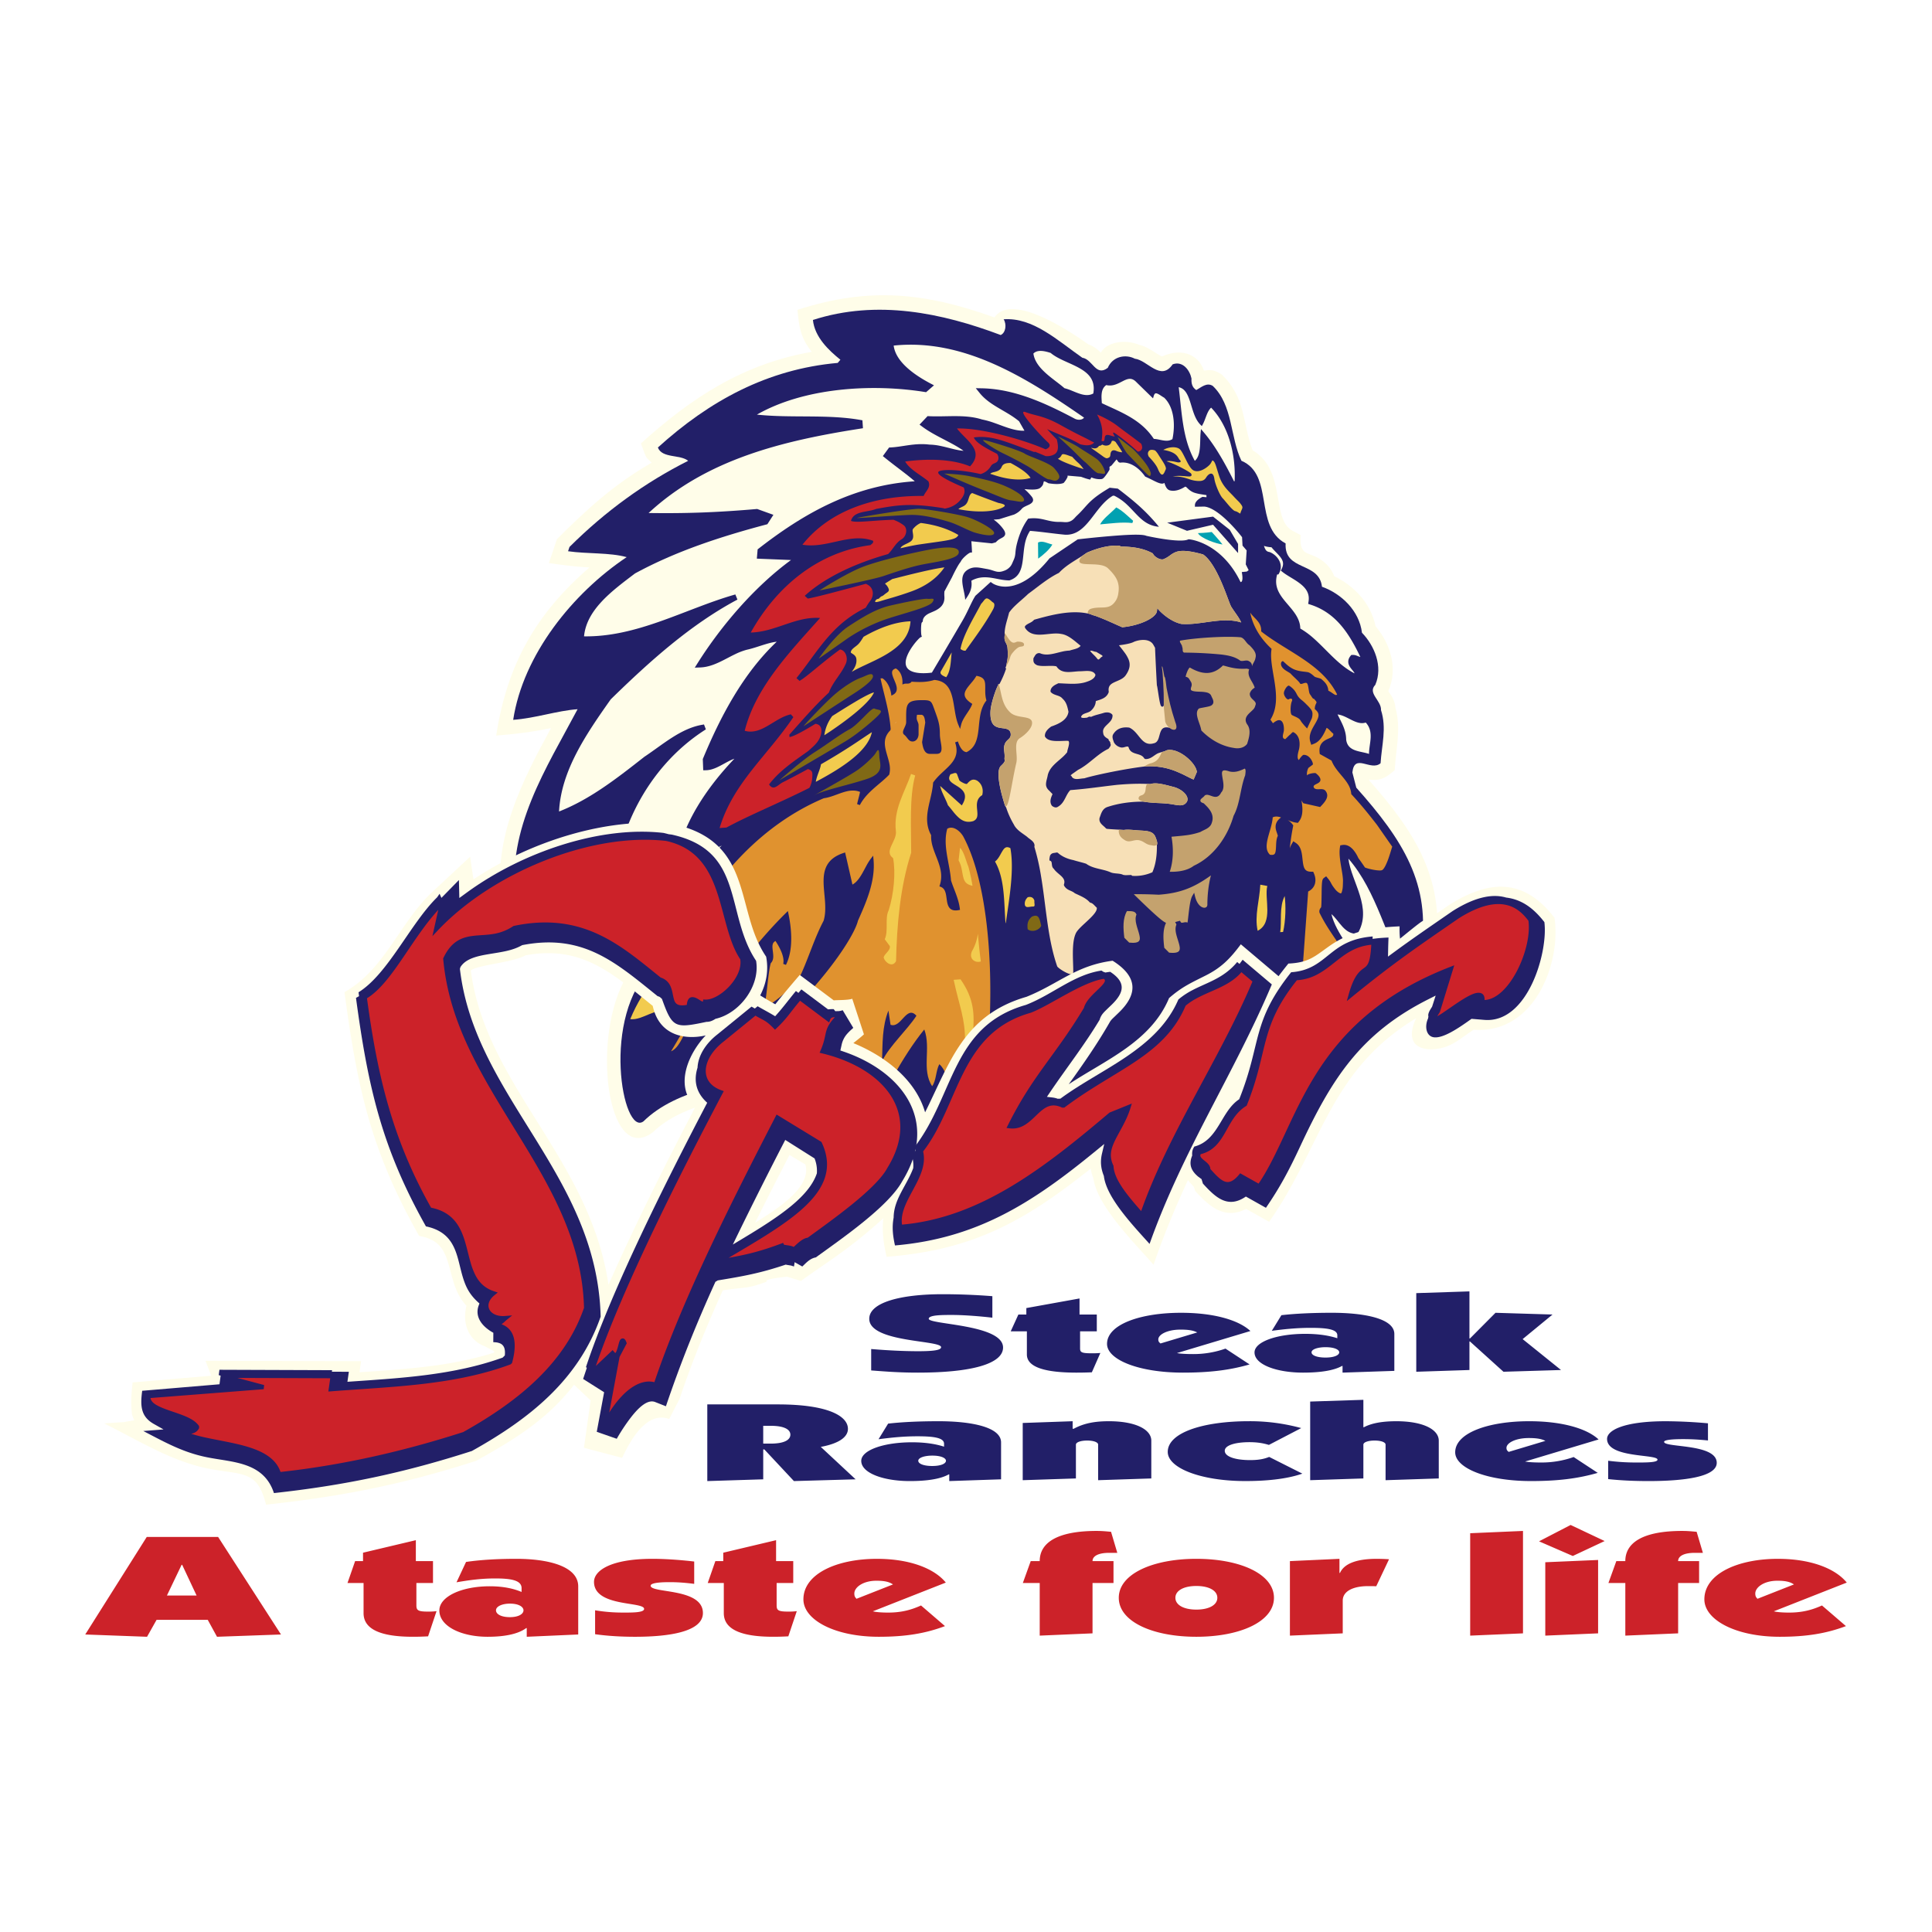
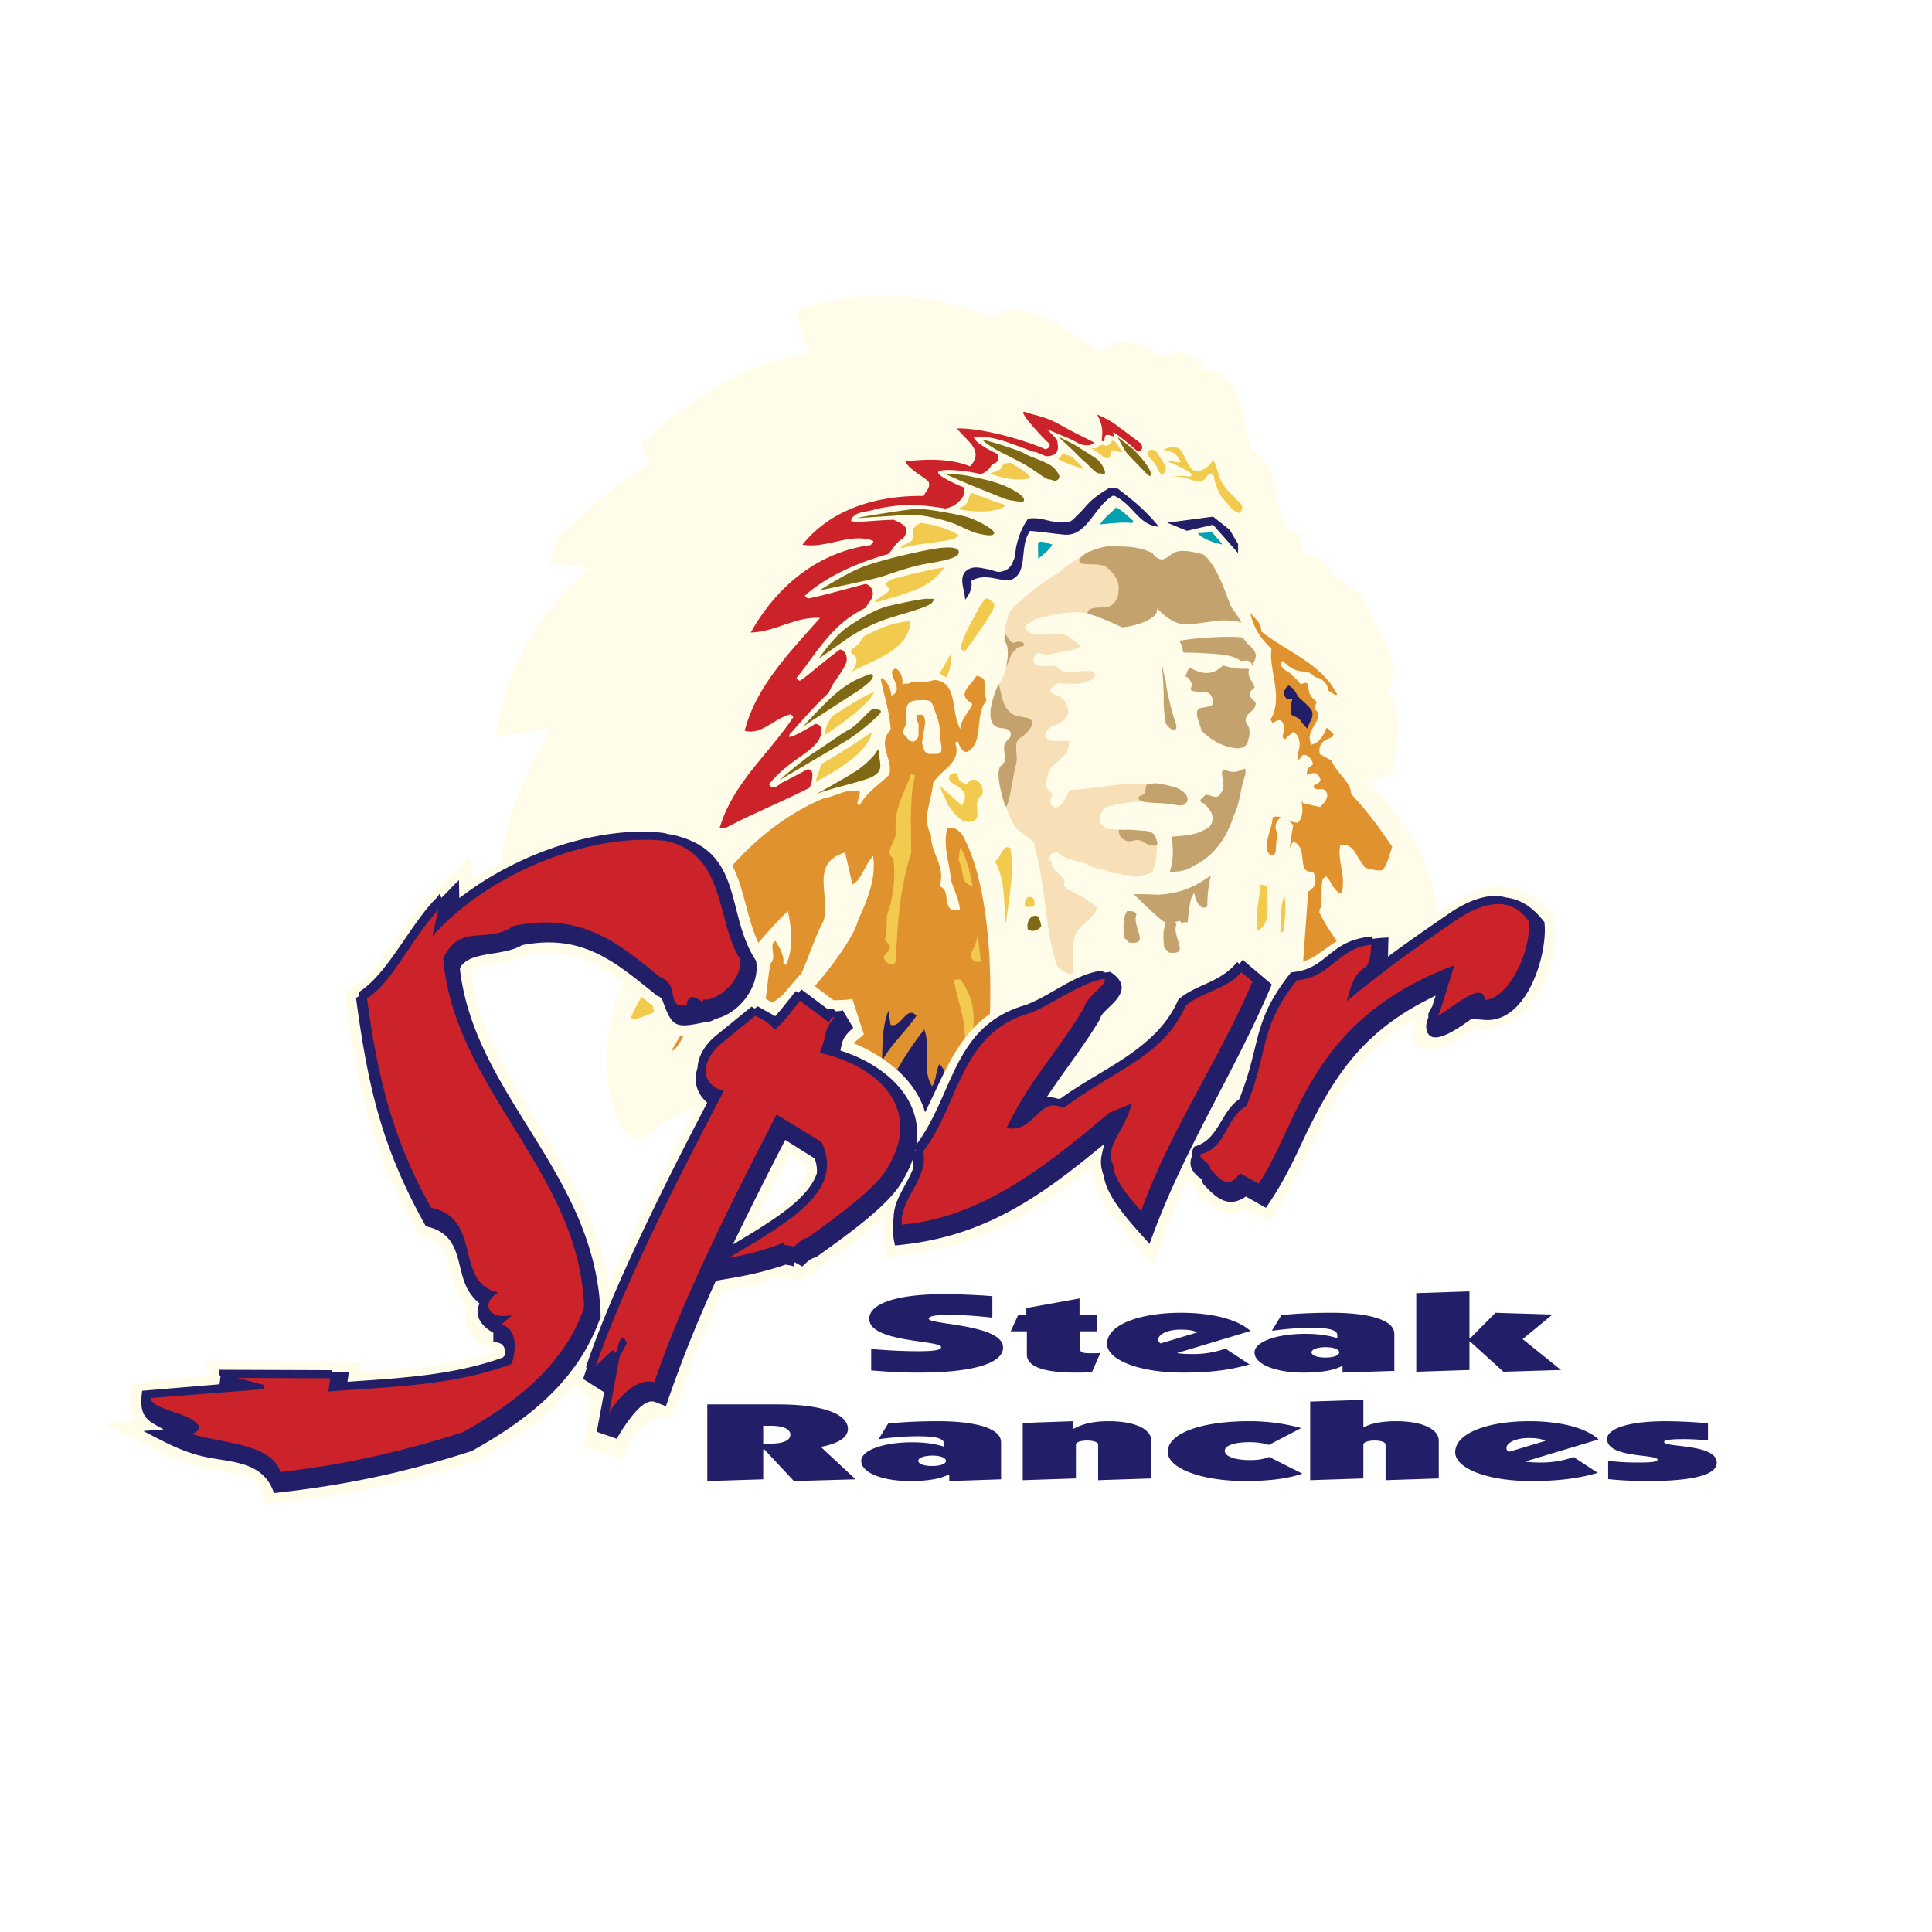
<svg xmlns="http://www.w3.org/2000/svg" width="2500" height="2500" viewBox="0 0 192.756 192.756">
  <g fill-rule="evenodd" clip-rule="evenodd">
    <path fill="#fff" d="M0 0h192.756v192.756H0V0z" />
-     <path d="M57.689 163.073v-4.796c0-2.016-2.988-2.753-6.193-2.753-1.711 0-3.478.085-4.999.312l-.951 2.03c1.25-.214 2.445-.384 3.857-.384 1.548 0 2.635.17 2.635.965v.383c-.707-.298-1.711-.567-3.178-.567-2.825 0-5.025 1.036-5.025 2.412 0 1.604 2.228 2.626 4.808 2.626 1.576 0 2.988-.228 3.857-.866h.054v.866l5.135-.228zm-5.46-2.412c0 .369-.489.682-1.358.682s-1.385-.299-1.385-.682c0-.397.625-.667 1.385-.667.923 0 1.358.341 1.358.667zM85.454 159.512c-.108-.128-.217-.213-.217-.525 0-.639.896-1.277 2.2-1.277.68 0 1.223.071 1.657.369l-3.64 1.433zm6.438.667c-.87.383-1.82.709-3.287.709-.489 0-1.141-.028-1.521-.127l7.28-2.867c-1.168-1.433-3.64-2.369-6.873-2.369-4.021 0-7.334 1.504-7.334 4.044 0 2.044 3.124 3.732 7.525 3.732 2.662 0 4.645-.327 6.6-1.064l-2.39-2.058zM119.361 155.524c-4.373 0-7.74 1.519-7.74 3.888 0 2.37 3.367 3.889 7.74 3.889s7.742-1.519 7.742-3.889c.001-2.369-3.369-3.888-7.742-3.888zm0 2.71c1.277 0 2.092.468 2.092 1.178s-.814 1.178-2.092 1.178c-1.275 0-2.092-.468-2.092-1.178s.817-1.178 2.092-1.178zM175.342 159.512c-.107-.128-.217-.213-.217-.525 0-.639.896-1.277 2.201-1.277.678 0 1.221.071 1.656.369l-3.64 1.433zm6.437.667c-.869.383-1.82.709-3.285.709-.49 0-1.143-.028-1.521-.127l7.279-2.867c-1.168-1.433-3.641-2.369-6.873-2.369-4.02 0-7.334 1.504-7.334 4.044 0 2.044 3.125 3.732 7.525 3.732 2.662 0 4.645-.327 6.6-1.064l-2.391-2.058zM8.504 163.073l6.167.228.95-1.688h5.107l.923 1.688 6.383-.228-6.274-9.734h-7.117l-6.139 9.734zm11.11-3.887h-2.96l1.466-3.065h.055l1.439 3.065zM159.443 162.96v-7.322l-5.27.227v7.322l5.27-.227zm-2.525-7.72l3.178-1.49-3.396-1.604-3.15 1.632 3.368 1.462zM43.553 160.746a6.584 6.584 0 0 1-.869.043c-.978 0-1.141-.128-1.141-.625v-2.228H43.2v-2.186h-1.711v-2.086l-5.27 1.249v.837h-.788l-.761 2.186h1.603v3.008c0 1.661 1.82 2.356 4.917 2.356.57 0 1.005-.015 1.521-.043l.842-2.511zM59.372 163.045c1.304.185 2.663.256 3.994.256 3.477 0 6.764-.525 6.764-2.37 0-2.525-5.216-1.944-5.216-2.725 0-.354 1.521-.354 1.902-.354.896 0 1.657.07 2.445.17v-2.228c-.842-.1-2.554-.27-4.156-.27-4.21 0-5.84 1.191-5.84 2.299 0 2.525 4.998 1.943 4.998 2.696 0 .383-1.195.368-2.119.368-1.032 0-1.901-.085-2.771-.227v2.385h-.001zM79.495 160.746a6.584 6.584 0 0 1-.869.043c-.978 0-1.141-.128-1.141-.625v-2.228h1.657v-2.186H77.43v-2.086l-5.27 1.249v.837h-.788l-.761 2.186h1.603v3.008c0 1.661 1.82 2.356 4.917 2.356.57 0 1.005-.015 1.521-.043l.843-2.511zM109.002 162.96v-5.023h2.092v-2.186h-2.092c0-.511.598-.823 1.656-.823h.816l-.625-2.1c-.49-.043-.896-.086-1.439-.086-3.939 0-5.678 1.179-5.678 3.009h-.896l-.787 2.186h1.684v5.25l5.269-.227zM128.695 163.187l5.27-.227v-3.264c0-.994 1.141-1.447 2.5-1.447.406 0 .625 0 .842.014l1.277-2.696a18.683 18.683 0 0 0-1.25-.042c-1.984 0-3.232.482-3.641 1.404h-.055v-1.404l-4.943.227v7.435zM151.949 162.96v-10.218l-5.269.228v10.217l5.269-.227zM167.428 162.96v-5.023h2.092v-2.186h-2.092c0-.511.598-.823 1.656-.823h.814l-.623-2.1c-.49-.043-.896-.086-1.441-.086-3.938 0-5.676 1.179-5.676 3.009h-.896l-.789 2.186h1.686v5.25l5.269-.227z" fill="#cc2229" />
    <path d="M99.008 129.32a63.238 63.238 0 0 0-4.979-.196c-4.185 0-7.303.828-7.303 2.452 0 2.386 7.167 2.113 7.167 2.833 0 .294-.739.402-2.298.402-1.477 0-3.118-.087-4.677-.218v2.136c1.586.12 2.817.218 4.677.218 5.279 0 8.48-.86 8.48-2.506 0-2.32-7.414-2.277-7.414-2.865 0-.382 1.34-.382 2.325-.382 1.204 0 2.817.131 4.022.272v-2.146zM109.783 134.986a8.901 8.901 0 0 1-.875.032c-.984 0-1.148-.098-1.148-.479v-1.711h1.668v-1.678h-1.723v-1.602l-5.307.958v.644h-.793l-.766 1.678h1.613v2.31c0 1.274 1.832 1.809 4.949 1.809.576 0 1.014-.011 1.533-.032l.849-1.929zM146.607 136.686v-2.844h.055L150 136.86l5.744-.174-3.83-3.083 2.982-2.452-5.689-.174-2.545 2.56h-.055v-4.696l-5.306.175v7.844l5.306-.174zM115.783 134.038c-.109-.098-.219-.163-.219-.403 0-.49.902-.979 2.215-.979.686 0 1.23.054 1.67.282l-3.666 1.1zm6.483.513a9.598 9.598 0 0 1-3.311.545c-.49 0-1.148-.022-1.531-.099l7.33-2.201c-1.176-1.1-3.664-1.819-6.92-1.819-4.047 0-7.385 1.155-7.385 3.105 0 1.568 3.146 2.865 7.576 2.865 2.682 0 4.678-.25 6.646-.817l-2.405-1.579zM139.113 136.772v-3.682c0-1.548-3.008-2.114-6.234-2.114-1.725 0-3.502.065-5.033.24l-.957 1.558c1.258-.164 2.461-.294 3.883-.294 1.559 0 2.652.13 2.652.741v.294c-.711-.229-1.723-.437-3.199-.437-2.844 0-5.061.796-5.061 1.853 0 1.231 2.244 2.016 4.842 2.016 1.586 0 3.01-.175 3.885-.665h.055v.665l5.167-.175zm-5.498-1.851c0 .283-.492.523-1.367.523s-1.395-.229-1.395-.523c0-.305.629-.512 1.395-.512.93 0 1.367.261 1.367.512zM102.037 141.97v5.709l5.307-.174v-3.367c0-.261.52-.414 1.121-.414.656 0 1.096.175 1.096.403v3.552l5.305-.174v-3.77c0-1.101-1.531-1.939-4.238-1.939-1.314 0-2.436.174-3.502.751h-.109v-.751l-4.98.174zM126.627 145.358c-.574.229-1.121.316-1.916.316-1.477 0-2.516-.35-2.516-.927 0-.566 1.094-.861 2.463-.861.82 0 1.395.109 1.941.273l3.227-1.679a19.395 19.395 0 0 0-5.197-.686c-4.648 0-8.123 1.154-8.123 3.062 0 1.623 3.338 2.909 7.74 2.909 1.916 0 4.049-.164 5.689-.741l-3.308-1.666zM130.717 139.834v7.845l5.307-.174v-3.367c0-.261.52-.414 1.121-.414.656 0 1.094.175 1.094.403v3.552l5.307-.174v-3.77c0-1.101-1.531-1.939-4.24-1.939-1.312 0-2.434.174-3.227.599h-.055v-2.734l-5.307.173zM160.447 147.57c1.312.142 2.682.196 4.021.196 3.5 0 6.811-.403 6.811-1.82 0-1.939-5.252-1.492-5.252-2.092 0-.272 1.531-.272 1.914-.272.902 0 1.67.055 2.463.132v-1.711a50.105 50.105 0 0 0-4.186-.207c-4.24 0-5.881.915-5.881 1.765 0 1.939 5.033 1.493 5.033 2.07 0 .294-1.203.283-2.133.283-1.041 0-1.916-.065-2.791-.175v1.831h.001zM70.567 147.767l5.58-.175v-2.985h.109l2.954 3.16 6.155-.175-3.475-3.236c1.833-.337 2.708-.991 2.708-1.797 0-1.286-1.997-2.441-7.002-2.441h-7.029v7.649zm5.579-5.514h.739c1.367 0 1.969.37 1.969.883 0 .522-.602.893-1.969.893h-.739v-1.776zM99.877 147.592v-3.683c0-1.547-3.008-2.113-6.236-2.113-1.723 0-3.501.064-5.033.239l-.957 1.558c1.258-.163 2.462-.294 3.884-.294 1.56 0 2.653.131 2.653.741v.294c-.711-.229-1.723-.436-3.2-.436-2.845 0-5.061.795-5.061 1.852 0 1.231 2.243 2.017 4.841 2.017 1.586 0 3.009-.175 3.884-.665h.055v.665l5.17-.175zm-5.498-1.853c0 .283-.492.523-1.368.523s-1.395-.229-1.395-.523c0-.305.629-.512 1.395-.512.931.001 1.368.262 1.368.512zM150.52 144.857c-.109-.099-.219-.164-.219-.403 0-.49.902-.98 2.215-.98.684 0 1.23.055 1.668.283l-3.664 1.1zm6.482.512a9.598 9.598 0 0 1-3.311.545c-.492 0-1.148-.022-1.531-.099l7.33-2.2c-1.176-1.101-3.664-1.819-6.92-1.819-4.047 0-7.385 1.154-7.385 3.104 0 1.569 3.146 2.866 7.576 2.866 2.682 0 4.678-.251 6.646-.817l-2.405-1.58z" fill="#221f68" />
    <path d="M75.135 93.932c-1.35-.053-2.838-.669-3.354-2.652-2.821-2.277-5.121-4.405-9.146-3.688-1.169.603-3.155.552-4.042 1.052 1.15 4.123 3.139 7.605 5.387 11.208 2.022 3.24 4.12 6.657 5.107 10.807 1.865-4.096 4.006-8.322 5.813-11.792-1.255-1.563-.657-3.534.235-4.935z" fill="#fff" />
    <path d="M132.367 104.876c-5.43 13.148-22.764 10.595-33.707 7.571-10.525-3.99-27.743-5.163-33.517.513-4.621 3.51-6.231-9.736-2.573-15.626-2.751-1.694-4.742-6-4.98-9.083-1.457 1.002-2.804 2.144-4.465 2.811-1.151.801-2.864.855-3.116-1.106-.794-6.4 2.029-11.926 4.967-17.318-1.855.39-3.583.611-5.472.748 1.078-7.016 3.914-12.115 9.302-16.769-1.377-.068-2.677-.243-4.043-.441l.802-2.384c3.01-2.998 5.577-5.359 9.244-7.508.127-.102.228-.102.203-.127-.674-.673-.434-.246-1.07-1.914 5.06-4.577 10.193-7.935 17.043-9.141-1.126-1.434-1.252-2.462-1.427-4.189 7.177-2.317 12.723-1.727 19.656.755 1.471-2.131 5.916.237 9.387 2.698.479.159.879.461 1.229.816.619-1.109 2.504-1.344 3.832-.777.848.186 1.424.714 2.158 1.109l.1.05c2.266-1.001 3.779.077 4.189 1.406h.094c.656-.12 1.047-.008 1.68.386 2.445 2.332 2.045 4.84 3.094 7.569 3.412 2.026 1.797 6.857 3.975 8.026l.807.433c-.131 2.35.869 1.463 2.352 2.698.43.359.787.82 1.008 1.408 1.908.909 3.656 2.667 4.121 4.991 1.5 1.77 2.254 4.207 1.273 6.478.373.521.66.988.711 1.657.588 2.048.047 4.155-.078 6.225-.75.647-1.311 1.065-2.365.96l-.18-.023.029.112c4.561 5.161 7.705 9.978 6.539 17.296-.634 1.886-9.825 8.431-10.802 9.69zm4.024-29.72l-.084.905c.019-.304.048-.605.084-.905z" fill="#fffde9" />
-     <path d="M99.107 111.081c-10.5-3.98-28.434-5.566-34.904.793-2.079 1.579-4.317-10.502.963-15.477-2.449 1.189-7.241-5.902-5.947-10.578-2.314.643-4.173 2.92-6.524 3.864-.396.088-1.138 1.035-1.259.091-.885-7.137 3.08-13.137 6.19-19.016-2.06.149-4.194.898-6.426 1.061.999-6.5 5.931-12.629 11.323-16.233-1.699-.472-3.931-.311-5.847-.589l.143-.427c3.61-3.593 7.558-6.438 11.839-8.593-.792-.657-2.603-.228-3.021-1.329 5.147-4.657 10.914-7.812 17.944-8.44l.266-.317c-1.155-.928-2.567-2.254-2.741-3.967 6.415-2.071 12.891-.695 18.732 1.501.502-.215.619-1.057.297-1.569 2.918-.211 5.375 2.11 7.848 3.835 1.047.162 1.338 1.927 2.541 1.007.496-1.167 1.805-1.381 2.699-.91 1.275.146 2.57 2.313 3.775.561 1.01-.371 1.707.59 1.877 1.411-.025.478.061.889.48 1.155.5-.274 1.039-.789 1.641-.416 2.027 1.936 1.725 5.112 2.861 7.47 3.316 1.426 1.188 6.52 4.41 8.25-.154 2.809 3.34 1.782 3.627 4.32 1.943.692 3.729 2.408 3.99 4.591 1.236 1.279 2.125 3.357 1.328 5.2-.805.832.623 1.562.572 2.518.584 1.803.066 3.507-.043 5.3-.979.845-2.602-1.062-2.814.918l.391 1.519c4.625 5.189 7.498 9.649 6.447 16.256-.289.854-.746 1.72-1.324 2.536-2.148-3.713-3.041-8.409-5.91-11.712.271 2.301 2.463 4.94.91 7.492-1.316.096-1.812-1.297-2.605-1.954.48 1.989 2.268 3.764 3.15 5.783.6 1.206-3.232 5.041-4.758 7.009-.517.67-3.546 14.98-32.121 7.086z" fill="#221f68" />
    <path d="M62.878 101.681c1.343-3.255 3.366-5.219 4.947-6.784 1.259-.091 2.914-.271 4.16.294-.1 1.078-1.163 1.512-1.622 2.379-1.359 1.169-1.289 3.901-3.679 3.42-1.245-.565-2.53.837-3.806.691zM127.727 93.001c.162-1.023-.113-2.551.447-3.603.121.943.107 2.432-.16 3.582l-.287.021zM125.74 88.265l.699.128c-.316 1.273.648 3.643-.963 4.474-.333-1.524.196-3.05.264-4.602z" fill="#f2cb4e" />
    <path d="M112.438 90.898l.275.005c.119.003.225.011.32.033.162.038.287.115.354.309-.135.303-.092.659-.012.989.082.346.221.706.295 1.024.125.523.119.904-1.012.785l-.482-.482c-.119-.962-.17-1.923.262-2.663z" fill="#c4a26e" />
    <path d="M102.951 91.452c.412-.18.576-.067.68.097.062.102.111.236.152.392.037.143.068.289.102.423-.188.432-.9.705-1.352.349-.076-.525.008-.926.418-1.261z" fill="#806915" />
    <path d="M100.117 88.976c-.113-1.071-.334-2.132-.846-3.019.162-.121.287-.284.393-.449.127-.199.234-.419.352-.606.205-.33.389-.495.789-.283.201 1.08.174 2.335.051 3.637-.121 1.29-.334 2.614-.506 3.842l-.025.001c-.085-.969-.095-2.06-.208-3.123zM102.533 89.521c.348-.104.598.055.67.351a1.27 1.27 0 0 0 .004.233c.008.069.016.137.014.197-.004.074-.014.117-.119.145a1.36 1.36 0 0 0-.283.019c-.088.012-.176.028-.262.03-.133.004-.227-.022-.297-.172-.065-.329.049-.579.273-.803z" fill="#f2cb4e" />
    <path d="M64.711 51.184c5.793-5.381 13.428-7.215 21.122-8.418l.264-.041-.053-.792-.226-.04c-3.309-.577-6.936-.162-10.3-.527 4.708-2.692 11.5-3.122 16.877-2.237l.788-.686-.338-.178c-1.451-.764-3.473-2.09-3.683-3.786 6.992-.729 13.193 3.178 18.992 7.187-.133.207-.512.289-.889.126-2.857-1.515-5.99-2.984-9.283-3.05l-.629-.012.396.489c.537.662 1.238 1.113 1.938 1.524.346.205.699.404 1.049.622.328.205.645.421.939.669l.535.939c-.602.021-1.201-.134-1.83-.351-.393-.135-.785-.288-1.182-.427a8.421 8.421 0 0 0-1.229-.345c-.863-.277-1.79-.331-2.703-.332-.907-.001-1.832.052-2.721-.002l-.802.848.24.18c.389.292.812.553 1.249.796.426.238.864.461 1.291.685.591.31 1.143.611 1.609.951-.393-.03-.796-.12-1.225-.227-.351-.087-.705-.182-1.061-.255a5.826 5.826 0 0 0-1.107-.135c-.785-.096-1.481-.029-2.134.063-.637.09-1.25.208-1.899.226l-.624.856.193.157c.641.521 1.263.983 1.856 1.44.393.302.772.603 1.136.917-6.181.408-11.133 3.239-15.679 6.793l-.079.925 3.41.138c-3.614 2.643-6.942 6.523-9.308 10.27l-.295.467.552-.02c.875-.031 1.666-.396 2.409-.777.369-.189.738-.39 1.118-.569a6.207 6.207 0 0 1 1.126-.422c.63-.136 1.263-.375 1.905-.564.365-.108.72-.194 1.067-.234-3.373 3.186-5.636 7.509-7.375 11.707l.043 1.121.281-.006c.354-.008.688-.111 1.001-.247.303-.131.605-.301.912-.468.317-.173.618-.33.914-.434-2.77 2.91-5.094 6.372-5.824 10.162l-.08.415.417-.072c.93-.162 1.802-.584 2.642-1.025.418-.219.837-.448 1.264-.659l.321-.155c-3.076 2.894-6.765 4.995-10.823 5.581-.002-6.638 3.373-13.409 9.138-17.112l.099-.064-.186-.489-.112.02c-1.11.175-2.124.687-3.074 1.291-.938.597-1.851 1.31-2.761 1.913-2.728 2.141-5.425 4.254-8.514 5.459.209-4.058 2.668-7.667 5.157-11.188 3.928-3.846 7.965-7.44 12.525-9.892l.116-.062-.209-.512-.126.036c-2.486.717-4.949 1.804-7.481 2.688-2.423.846-4.886 1.494-7.488 1.456.119-1.297.788-2.415 1.712-3.42.496-.54 1.06-1.042 1.644-1.518.58-.474 1.173-.916 1.727-1.337 4.123-2.243 8.592-3.689 13.208-4.913l.601-.936-1.621-.584c-3.922.341-7.045.458-10.83.403z" fill="#fffde9" />
    <path d="M94.071 79.193a4.126 4.126 0 0 1-.272-.78l2.161 1.944.09-.157c.583-1.021-.08-1.475-.626-1.814-.134-.083-.269-.164-.387-.25a1.105 1.105 0 0 1-.264-.251c-.096-.142-.131-.327.06-.639.306-.062.57-.267.671.044.028.085.177.475.209.562.033.09.681.457.778.342a1.73 1.73 0 0 1 .288-.282c.185-.135.395-.19.7-.034.506.321.662.914.516 1.456a1 1 0 0 0-.496.667 1.59 1.59 0 0 0-.035.406c.002.131.014.265.027.398.051.534.076.914-.395 1.119-.613.177-1.049-.004-1.431-.335a4.718 4.718 0 0 1-.558-.602c-.178-.219-.351-.445-.532-.651-.143-.398-.337-.766-.504-1.143z" fill="#f2cb4e" />
    <path d="M134.307 73.778c-.008-.951-.461-1.692-.859-2.497.984.107 1.857 1.116 2.814.808.869.949.316 2.12.326 3.13-.824-.296-2.141-.201-2.281-1.441zM126.158 54.612l-.055-.15c.201.07.449.119.754.139.139.174.295.335.438.483.088.089.174.179.256.269.078.085.15.171.217.26.238.326.342.646.123 1.107l-.102.214.188.146c.129.101.273.2.43.299.148.095.307.19.469.289.32.195.635.392.91.616.543.443.887.957.77 1.714l-.039.251.24.078c2.527.818 3.844 2.868 4.967 5.219-.158-.041-.252-.087-.348-.124a1.022 1.022 0 0 0-.434-.081l-.131.01-.082.104c-.215.277-.256.559-.17.824.039.119.1.225.162.315.057.084.123.166.189.246.055.067.111.133.156.2.043.06.064.105.074.139-1.014-.511-1.852-1.312-2.689-2.15-.455-.455-.902-.911-1.365-1.322a8.176 8.176 0 0 0-1.355-.997c-.008-.54-.209-1.001-.475-1.415a6.954 6.954 0 0 0-.496-.658c-.17-.207-.352-.412-.525-.622-.645-.78-1.135-1.552-.816-2.699l.135-.009.076-.146c.477-.907-.225-1.801-.959-2.083-.276-.036-.392-.155-.513-.466zM120.043 43.064l-.223-.258-.033.339c-.053.509-.023 1.13-.094 1.692-.061.49-.193.893-.486 1.141-.619-1.11-.939-2.297-1.146-3.538-.207-1.239-.299-2.52-.461-3.81.605.127.883.673 1.125 1.408.131.401.246.834.396 1.236.152.408.348.8.648 1.1l.137.137.094-.17c.08-.146.148-.309.213-.479.062-.163.123-.332.189-.495.115-.279.244-.523.432-.696 1.771 1.823 2.473 4.752 2.344 7.342l-.061.004c-.853-1.696-1.834-3.506-3.074-4.953zM109.902 39.736a2.875 2.875 0 0 1 .023-.536c.047-.312.168-.58.445-.782.332.082.633.04.906-.051.145-.047.281-.108.416-.174l.377-.191c.479-.237.859-.352 1.316.131l1.652 1.612.068-.232c.092-.309.213-.302.373-.237.104.041.215.111.336.191.119.078.234.157.338.211 1.02.985 1.111 2.769.822 4.132-.271.172-.557.182-.871.137-.172-.024-.344-.063-.516-.096a3.331 3.331 0 0 0-.471-.065c-.65-.984-1.475-1.65-2.375-2.184-.887-.525-1.852-.924-2.811-1.376-.008-.163-.022-.327-.028-.49zM104.824 35.212c.381.322.875.571 1.381.804.514.236 1.055.462 1.533.737.922.53 1.568 1.216 1.34 2.506-.426.234-.877.18-1.363.021-.258-.084-.516-.194-.77-.297a5.4 5.4 0 0 0-.746-.255c-.52-.461-1.256-.949-1.887-1.524-.619-.563-1.109-1.188-1.209-1.932.409-.418 1.131-.253 1.721-.06z" fill="#fffde9" />
    <path d="M95.83 64.747c.115-.667.462-1.477.866-2.278.416-.824.882-1.623 1.193-2.227.051-.049.096-.101.137-.152l.127-.16a.77.77 0 0 1 .201-.202c.08-.045.232-.073.65.332l.039.026c.137.067.174.176.164.312-.01.147-.076.301-.125.396-.822 1.496-1.82 2.823-2.746 4.12-.12.034-.334-.027-.506-.167zM94.282 67.514a1.556 1.556 0 0 1-.265-.141c-.159-.11-.222-.221-.157-.38l1.089-1.902-.007.064c-.031.305-.052.616-.085.922-.062.566-.166 1.082-.452 1.489l-.123-.052z" fill="#f2cb4e" />
    <path d="M120.816 87.338c-.25.935-.357 2.019-.357 2.927 0 .216-.174.353-.434.28-.264-.074-.619-.385-.799-1.125l-.084-.352-.184.313c-.164.281-.26.888-.33 1.452-.057.454-.102.911-.148 1.213a.598.598 0 0 0-.308-.025l-.127.024c-.141.029-.189.037-.264-.086l-.057-.095-.48.131.09.163a.591.591 0 0 1 .039.09c-.135.302-.094.658-.014.989.084.346.221.706.297 1.024.123.523.117.903-1.014.785l-.482-.483c-.102-.835-.156-1.675.121-2.369l.049-.122-.117-.062c-.289-.153-1.049-.781-3.096-2.793 1.254-.02 2.479.05 2.479.05 2.179-.156 3.541-.723 5.22-1.929z" fill="#c4a26e" />
    <path d="M126.979 81.548c.232-.115.5-.1.826.003l-.127.111c-.387.336-.453.701-.391 1.05.039.223.145.448.203.677-.109.22-.145.473-.16.691-.02.25-.018.516-.047.751-.045.346-.111.521-.58.443-.385-.371-.391-.881-.229-1.577.086-.368.209-.749.311-1.127.09-.332.17-.679.194-1.022zm4.851-13.797c-.1-.085-.463-.135-.666-.232-.203-.189-.482-.42-.689-.457-.357-.066-.945-.066-1.467-.327-.52-.261-.846-.652-.977-.75s-.359.196-.131.554.75.522.912.717c.164.196.783.717.881.913s.424-.098.65-.032c.229.065.197.944.359 1.14.137.164.273.488.391.435.084.121.303.301.25.406-.066.132-.148.304-.16.476l-.01.145.107.097c.404.364.311.699.006 1.243-.16.286-.344.575-.467.868-.129.315-.211.679-.09 1.063l.096.304.295-.116c.371-.145.643-.466.84-.789.158-.254.287-.536.396-.793.07.031.146.087.238.172.086.081.168.17.248.251.057.054.117.113.188.167.004.15-.041.218-.084.262a.627.627 0 0 1-.158.112c-.082.044-.172.082-.26.121-.408.18-.971.457-.873 1.374l.018.153 1.172.653c.121.312.291.59.477.844.201.275.428.536.648.8.428.517.77.994.836 1.607l.01.098c1.109 1.194 1.867 2.171 2.561 3.059l1.191 1.707.334.473-.064.204c-.066.214-.152.514-.26.827a6.57 6.57 0 0 1-.354.875c-.139.271-.254.397-.32.43l-.098.033a1.178 1.178 0 0 1-.219.007 4.116 4.116 0 0 1-.629-.082 5.411 5.411 0 0 1-.594-.148 1.776 1.776 0 0 1-.182-.065 25.668 25.668 0 0 0-.662-.944 3.37 3.37 0 0 0-.521-.839c-.242-.272-.607-.539-1.072-.461l-.211.035-.033.212c-.088.567.012 1.248.113 1.856.051.305.105.605.145.884.035.261.059.501.047.705-.004.057-.002.231-.016.438a2.218 2.218 0 0 1-.102.563.414.414 0 0 1-.078.139c-.031.002-.207-.013-.523-.342-.285-.354-.379-.516-.443-.636-.041-.077-.072-.142-.121-.219a2.422 2.422 0 0 0-.215-.297l-.178-.216-.227.164a.385.385 0 0 0-.137.2.838.838 0 0 0-.035.15 4.065 4.065 0 0 0-.033.363c-.016.27-.02.62-.023.969-.006.342-.01.682-.021.945a4.513 4.513 0 0 1-.025.302c-.127.136-.217.311-.162.542.467.977 1.07 1.874 1.676 2.757.527.772-3.027 5.6-3.502 4.724l.693-9.599c.715-.342.883-1.092.58-1.794l-.078-.18h-.195c-.613.002-.752-.327-.836-.955-.045-.333-.066-.687-.137-.999-.076-.332-.219-.686-.553-.909l-.262-.176-.16.272c-.082.14-.146.286-.197.438.08-.742.193-1.475.326-2.164l.025-.129-.078-.105a1.535 1.535 0 0 0-.471-.423l.102.041c.23.091.484.179.738.213l.17.023.104-.134c.43-.553.375-1.3.281-1.938l-.029-.195a.961.961 0 0 0 .125.222l.064.088 1.674.376.115-.121c.516-.538.795-1.009.428-1.486-.281-.363-.865 0-1.141-.293-.244-.358.436-.364.594-.673.191-.37-.447-.81-.447-.81-.244-.033-.805.092-.848.228-.016.045-.074-.364.131-.749l.439-.327c.068-.131-.277-1.009-.928-.972-.104.006-.424.409-.457.517-.244-.156-.08-.749 0-1.043.059-.22.26-1.303-.535-1.731-.121-.065-.236.163-.355.24-.086.057-.443.439-.479.448-.432-.074-.146-.589-.131-.896.012-.213-.006-.928-.422-.997-.275-.047-.652.296-.652.296-.051.009-.236-.335-.275-.34.662-1.056.625-2.291.465-3.451-.084-.623-.209-1.25-.297-1.851-.086-.594-.131-1.139-.07-1.624l.018-.148-.107-.104c-1.273-1.214-1.822-2.488-2.02-3.511.1.149.219.283.338.408.092.097.188.193.281.295.088.099.168.195.236.299.135.202.23.433.238.74l.004.139.111.086c1.309 1.01 2.85 1.824 4.248 2.79 1.332.919 2.5 1.957 3.217 3.418-.094.062-.139.063-.248.004-.119-.065-.24-.158-.363-.238a1.842 1.842 0 0 0-.268-.148 1.36 1.36 0 0 0-.348-.829 3.444 3.444 0 0 0-.351-.332zM91.044 73.979c.373 0 .603-.365.603-.738v-.873c0-.301-.19-.444-.19-.746 0-.119.017-.19.032-.309h.404c.341 0 .373.436.42.777l-.317 1.951c.079.547.222 1.173.769 1.173h.682c.864 0 .325-1.103.325-1.967 0-1.023-.19-1.467-.54-2.443-.316-.872-.316-.952-1.236-.952-1.697 0-1.587.492-1.587 2.189 0 .476-.562.976-.19 1.269.326.256.413.669.825.669zM80.81 98.928c2.924-3.263 4.531-5.979 4.788-7.066.844-1.896 1.757-3.956 1.552-6.124l-.035-.368-.226.292a5.527 5.527 0 0 0-.46.736c-.144.262-.286.54-.439.802-.273.465-.565.854-.942 1.054l-.731-3.203-.152.05c-1.715.562-2.02 1.702-1.994 2.972.013.619.104 1.28.146 1.939.04.647.03 1.276-.147 1.856-.865 1.639-1.418 3.447-2.172 5.152-.742 1.679-3.711 3.643-3.779 3.509.278-.846.409-3.57.684-4.436.18-.178.236-.405.244-.629.008-.221-.031-.464-.058-.7-.048-.42-.039-.717.282-.879.489.73.926 1.654.77 2.281l.273.101c.732-1.467.59-3.464.249-5.111l-.055-.262-.191.188c-1.705 1.677-3.184 3.47-4.629 5.279-1.44 1.802-2.85 3.624-4.422 5.369-.301.228-.534.521-.733.832-.198.31-.366.647-.537.973-.325.616-.635 1.132-1.144 1.354.936-1.549 1.789-3.094 2.708-4.586.937-1.522 1.938-2.984 3.189-4.314l.035-.138c-.252-.955-1.083-1.396-2.002-1.668-.85-.251-1.829-.369-2.625-.603 3.071-6.196 7.888-11.389 13.939-13.941.322-.041.641-.136.951-.245.313-.109.627-.233.942-.334.587-.188 1.15-.28 1.718-.05-.084.435-.212.827-.292 1.215l.272.098c.345-.658.84-1.172 1.371-1.646.267-.238.541-.463.804-.689.268-.229.525-.46.757-.703.12-.463.072-.856-.016-1.236-.085-.373-.213-.748-.307-1.121-.182-.727-.221-1.401.425-2.053l.042-.112c-.062-.926-.238-1.814-.442-2.685-.188-.807-.402-1.599-.569-2.393l.188-.013c.465.297.771.92.866 1.528l.032.206.183-.101c.318-.175.384-.454.342-.737a2.026 2.026 0 0 0-.117-.414c-.05-.134-.11-.272-.167-.409-.114-.277-.194-.509-.176-.69.014-.139.089-.274.372-.364.435.24.676.79.664 1.39l-.009.209.197-.066a.504.504 0 0 1 .143-.017c.069-.001.141.002.208-.003.126-.009.277-.047.368-.192.847.06 1.547.054 2.273-.175 1.106.093 1.533.76 1.771 1.641.124.455.192.955.273 1.44.081.491.177.983.355 1.405l.17.402.106-.425c.083-.337.277-.661.492-.989.108-.165.219-.327.317-.485.1-.161.191-.324.258-.489l.043-.11-.098-.065c-.789-.527-.752-.938-.52-1.344.066-.115.148-.229.238-.343.093-.12.194-.239.295-.36a4.49 4.49 0 0 0 .5-.688c.693.121.828.407.865.789.023.233.008.499.014.785.004.273.027.573.121.885-.32.393-.488.854-.59 1.332-.105.494-.143 1.018-.197 1.525-.111.994-.299 1.843-1.196 2.299-.218-.018-.392-.157-.538-.366-.153-.22-.257-.492-.332-.702l-.276.096c.336.985.054 1.611-.44 2.177a6.33 6.33 0 0 1-.413.425l-.457.428c-.311.292-.626.607-.881.977-.041.487-.118.9-.211 1.316-.096.427-.208.857-.287 1.289-.158.861-.193 1.754.299 2.642-.023.427.058.835.18 1.231.124.403.293.803.448 1.211.304.805.532 1.61.24 2.535l-.042.131.129.05c.243.092.374.271.456.504.043.123.071.255.092.39.023.143.041.288.061.426.082.566.244 1.175 1.179 1.002l.135-.025-.017-.137c-.064-.518-.216-.995-.385-1.456-.164-.449-.349-.889-.494-1.347-.061-.857-.276-1.733-.415-2.614-.135-.858-.191-1.704.04-2.538.529-.326 1.203.128 1.582.741 2.227 4.112 2.928 11.475 2.661 18.204-.268 6.717-4.338 8.839-5.979 10.43-.471 1.21-13.744-11.143-11.961-13.134z" fill="#e0922f" />
    <path d="M91.989 111.088c-.823-1.964-3.245-3.054-2.836-3.763.929-1.612 1.92-3.208 3.063-4.613.7 1.854-.304 4.01.784 5.656.422-.566.358-1.514.715-2.193.313.261.494.636.659 1.014.284.651-1.152 5.119-2.385 3.899zM88.002 105.874c.056-1.73-.003-3.451.637-5.046l.21 1.413c1.062.399 1.588-2.019 2.584-.9-.937 1.436-2.673 2.99-3.431 4.533z" fill="#221f68" />
    <path d="M96.28 103.918c.026-2.326-.568-3.508-1.133-6.161l.687-.049c1.377 1.976 1.385 3.496 1.243 5.368-.061.812-.801 1.29-.797.842zM88.168 95.566c-.024-.355.7-.705.61-1.175l-.506-.678c.393-.875-.014-2.093.393-2.896.521-1.645.708-3.79.44-5.198-.968-.704.403-1.696.278-2.698-.262-2.183.889-3.873 1.512-5.704l.413.148c-.6 2.186-.392 5.265-.399 7.706-1.092 3.412-1.42 7.066-1.511 10.821-.356.682-1.083.139-1.23-.326z" fill="#f2cb4e" />
    <path d="M89.299 72.202l.127-.19a.522.522 0 0 1-.061.063c-.018.041-.04.083-.066.127z" fill="#fff" />
-     <path d="M109.988 65.511a.333.333 0 0 0-.129.069.759.759 0 0 0-.082.077l-.07.073c-.078.078-.121.105-.219.014a2.312 2.312 0 0 0-.199-.239c-.066-.072-.135-.138-.203-.206a3.09 3.09 0 0 1-.328-.365.38.38 0 0 1 .23.008c.066.018.133.042.197.061a.788.788 0 0 0 .191.036l.609.365.003.107zM116.217 69.644a43.078 43.078 0 0 0-.074-1.858c.018.083.033.183.047.288.037.266.062.558.086.67.213 1.084.436 2.096.857 3.388.303.75-.01.781-.381.491-.32-.077-.693-.125-.891.242-.072.126-.117.27-.156.409-.039.136-.074.277-.119.407-.09.25-.219.43-.49.482-.59.167-.939-.083-1.271-.458-.172-.195-.332-.415-.51-.611-.182-.201-.391-.389-.65-.501-.662-.085-1.223.077-1.576.627-.109.147-.104.312-.074.456.027.133.086.268.121.386.168.305.455.466.73.516a.73.73 0 0 0 .285-.027c.082-.021.166-.048.246-.062.131-.024.193-.005.227.142a.756.756 0 0 0 .336.411c.143.083.307.132.459.177.318.092.592.172.746.451l.092.06c.324.022.576-.121.791-.268.105-.071.209-.148.316-.214a1.15 1.15 0 0 1 .32-.143c.178-.062.348-.11.504-.142.154-.1.311-.153.568-.145 1.162.039 2.625 1.437 2.65 2.213l-.318.744a4.705 4.705 0 0 1-.252-.109c-.131-.062-.273-.134-.428-.212a12.642 12.642 0 0 0-1.092-.503 6.846 6.846 0 0 0-3.23-.466c-2.168.269-5.146.918-5.902 1.169-.221.007-.479.066-.719.07-.223.004-.398-.043-.521-.212a.25.25 0 0 0-.131-.147c.074-.087.213-.18.334-.265l.314-.222c.096-.068.172-.114.225-.135.277-.154.525-.326.768-.508.236-.18.467-.37.699-.557.461-.374.916-.729 1.438-.971l.062-.075c.059-.088.086-.123.109-.157.037-.059.096-.177.018-.277.016-.121-.047-.207-.098-.265l-.07-.083-.02-.111c-.32-.172-.508-.339-.525-.607-.078-.352.111-.57.375-.824l.195-.19c.064-.065.127-.135.182-.209a.848.848 0 0 0 .18-.543l-.027-.071c-.232-.265-.596-.244-.855-.17-.213.069-.436.123-.656.184a3.975 3.975 0 0 0-.611.216.328.328 0 0 0-.273.014c-.039.018-.076.04-.113.06-.18.02-.311.035-.428.025-.09-.007-.145-.028-.182-.082.051-.179.17-.266.332-.335.094-.04.195-.071.291-.105.102-.036.213-.082.309-.146.326-.27.525-.61.543-1.01l.307-.099a2.82 2.82 0 0 0 .395-.156c.258-.129.486-.323.592-.66-.092-.557.154-.766.527-.947.195-.095.414-.176.613-.277.205-.103.406-.233.543-.429.426-.608.488-1.085.295-1.58a3.288 3.288 0 0 0-.432-.732c-.152-.209-.332-.434-.531-.687.457-.055 1.189-.167 1.512-.353.611-.24 1.527-.319 1.9.267l.189.333c.057 1.343.109 2.396.182 3.741l.021.077.021.098.051.318c.041.252.086.565.135.844.047.274.1.532.152.661a.336.336 0 0 0 .062.1.138.138 0 0 0 .189.008.247.247 0 0 0 .066-.116c.012-.037.023-.088.035-.154.027-.172.048-.365.064-.559z" fill="#f7e0b7" />
-     <path d="M114.123 76.482c.18-.108.475-.277.664-.322.82-.194.92-.74 1.143-1.134.09-.025.176-.047.258-.063.154-.1.311-.153.568-.145 1.162.039 2.625 1.437 2.65 2.213l-.318.744a4.705 4.705 0 0 1-.252-.109c-.131-.062-.273-.134-.428-.212a12.642 12.642 0 0 0-1.092-.503 6.844 6.844 0 0 0-3.193-.469z" fill="#c4a26e" />
    <path d="M100.301 66.633c.064-.083.084-.186.109-.305.025-.125.055-.268.08-.404.025-.141.045-.275.049-.376.012-.351.01-.551-.021-.901a1.1 1.1 0 0 0-.086-.353c-.037-.087-.082-.161-.121-.243-.066-.139-.123-.307-.076-.674-.02-.389.047-.766.141-1.146.096-.377.215-.749.299-1.106.225-.332.539-.643.877-.948.346-.313.711-.614 1.023-.919.504-.369 1-.762 1.506-1.13.508-.369 1.023-.708 1.566-.97.408-.436.854-.759 1.318-1.061.469-.304.947-.58 1.383-.896l.098-.063c1.021-.438 2.148-.767 3.279-.695l.07.085c1.207.013 2.26.159 3.23.688.119.341.816.745 1.129.541.123-.051.23-.11.33-.173.1-.062.191-.129.281-.194a2.26 2.26 0 0 1 .574-.324c.455-.157 1.176-.178 2.697.252.734.5 1.381 1.725 1.879 2.89.248.583.455 1.14.615 1.567.082.216.15.398.207.535.029.071.055.129.078.175a.566.566 0 0 0 .059.098c.182.295.395.579.59.869.145.214.273.427.373.648-.934-.291-1.896-.231-2.855-.111-.518.065-1.041.148-1.566.207a8.689 8.689 0 0 1-1.545.055c-1.225-.254-2.236-1.372-2.236-1.373l-.178-.199-.023.266c-.061.682-1.668 1.461-3.465 1.636-1.053-.454-1.463-.676-2.543-1.084-.07-.032-.182-.062-.305-.1a1.916 1.916 0 0 1-.332-.125c-1.82-.49-3.945.091-5.613.559-.15.169-.285.243-.447.326-.084.042-.168.083-.244.132a.873.873 0 0 0-.223.192l-.008.131c.395.655 1.039.738 1.693.703.322-.017.66-.063.994-.091.328-.027.646-.033.93.024.363.047.709.229 1.045.466.311.22.607.483.898.717-.102.133-.248.215-.426.279-.217.078-.457.123-.676.198a3.91 3.91 0 0 0-.762.109c-.256.058-.512.129-.768.186-.508.113-.984.165-1.434-.035a.442.442 0 0 0-.443.182c-.041.054-.076.115-.107.167-.027.05-.055.1-.086.143-.035.339-.006.544.371.713.166.048.332.066.502.072.168.006.346.001.521-.004.336-.009.648-.018.896.042.275.432.686.551 1.111.564.42.013.881-.077 1.299-.076.125-.002.273-.015.428-.023.148-.008.303-.011.449.005.275.031.494.127.605.372-.051.347-.457.562-.836.684-.418.158-.895.208-1.387.213-.498.004-1.004-.037-1.477-.053l-.273.134a1.59 1.59 0 0 0-.23.15c-.148.118-.277.281-.283.518l.033.084c.096.098.205.164.314.213.104.047.215.082.324.119.209.07.389.141.527.315.207.187.326.386.41.607.086.223.135.461.186.704-.117.835-.971 1.209-1.721 1.473-.322.233-.674.556-.627.991.205.38.713.445 1.158.455.439.01.906-.036 1.176-.014.037.032.061.082.068.155.01.089-.004.199-.031.324-.025.126-.064.254-.096.369a1.7 1.7 0 0 0-.057.284 4.153 4.153 0 0 1-.494.519c-.193.174-.395.34-.584.511-.381.345-.734.729-.859 1.256-.029.164-.068.311-.102.442a2.274 2.274 0 0 0-.07.387c-.02.266.061.499.34.74l.309.325c-.07.152-.148.332-.186.516-.041.218-.025.455.139.661.141.104.371.231.588.082.363-.206.553-.522.713-.831.08-.152.154-.309.244-.458.078-.135.168-.26.277-.37 1.678-.129 3.107-.351 4.656-.525 1.062-.093 2.195-.149 3.322-.078.305-.102.668-.084 1.078-.012.41.073.842.195 1.213.289.961.24 1.73 1.041 1.301 1.569-.166.203-.365.269-.605.273a2.355 2.355 0 0 1-.393-.034c-.145-.022-.291-.051-.441-.075-.91-.145-1.406-.083-2.336-.189-.141-.016-.318-.035-.482-.068-1.271-.004-2.52.162-3.662.55-.248.1-.4.281-.502.479-.051.095-.09.197-.127.301l-.104.293c-.062.288.066.489.215.644.07.075.152.144.229.213.076.067.141.127.189.188l.078.043c.559.058 1.137.077 1.711.112.221-.033.461-.029.711-.014.252.016.508.043.725.058.189.013.379.02.561.035.176.015.346.036.5.077.297.079.525.227.65.537.059.144.121.303.156.455.035.149.035.267-.006.35.012 1.012-.104 1.919-.451 2.724a4.203 4.203 0 0 1-2.016.358l-.088-.085c-.156.003-.307.014-.453.016a1.302 1.302 0 0 1-.348-.027 1.122 1.122 0 0 0-.309-.096c-.107-.02-.223-.03-.34-.042-.232-.021-.445-.042-.615-.12a4.398 4.398 0 0 0-.639-.214c-.213-.056-.428-.103-.641-.157-.42-.105-.814-.231-1.158-.483-.385-.127-.875-.235-1.275-.361-.586-.119-1.141-.352-1.559-.739l-.117-.024a.807.807 0 0 1-.158.035c-.062.008-.123.015-.178.028a.434.434 0 0 0-.328.298l-.033.171c-.01.059-.018.121-.018.187l.002.079.074.027c.121.045.145.131.162.297l.014.127c.008.047.016.093.029.138a.46.46 0 0 0 .162.247c.094.146.227.272.357.388.133.118.277.231.402.354.236.233.373.47.244.825l.01.097c.152.266.34.379.531.469.09.042.182.079.277.126.092.045.184.101.275.178.283.135.562.253.822.396.256.141.486.302.66.507l.07.04c.115.017.215.085.324.188.057.053.109.11.164.166.049.05.098.1.148.144.051.311-.324.739-.855 1.238-.262.248-.541.494-.77.725-.227.229-.424.458-.5.672-.275.653-.275 1.688-.252 2.552.012.434.031.832.029 1.13a2.732 2.732 0 0 1-.021.345c-.496.043-1.52-.649-1.584-.819-.643-1.861-.918-3.887-1.182-5.933-.131-1.024-.258-2.05-.428-3.057a22.41 22.41 0 0 0-.666-2.926c.068-.266-.08-.467-.242-.614-.084-.076-.18-.146-.271-.214a1.869 1.869 0 0 1-.221-.182c-.248-.189-.512-.357-.752-.552-.232-.191-.438-.407-.564-.673a8.332 8.332 0 0 1-.766-1.694.932.932 0 0 1-.166-.345c-.549-1.772-.824-3.358-.361-3.801.254-.243.363-.371.381-.499a.33.33 0 0 0-.002-.09.658.658 0 0 1-.014-.222c.012-.085.012-.183.006-.286-.006-.097-.018-.199-.029-.301-.021-.206-.039-.388-.018-.524.055-.345.197-.509.334-.641l.107-.102c.035-.034.07-.071.104-.111a.53.53 0 0 0 .115-.315c.014-.345-.154-.512-.395-.592a2.002 2.002 0 0 0-.359-.071c-.121-.016-.25-.031-.379-.057-.465-.096-.947-.34-.889-1.63.021-.465.221-1.214.432-1.817a6.27 6.27 0 0 1 .291-.723.724.724 0 0 1 .092-.152c-.059-.022-.08-.035-.104-.039l.184.016c.254-.483.5-1.023.674-1.575l-.085-.051z" fill="#f7e0b7" />
    <path d="M108.531 61.211a.232.232 0 0 1 .002-.164c.076-.222.217-.296.484-.357.826-.189 1.553.125 2.113-.511.34-.384.426-.715.475-1.225.094-.962-.357-1.571-1.051-2.246-.826-.804-3.35.023-2.785-.98.057-.101.148-.202.242-.292.113-.076.227-.152.336-.232l.098-.063c1.021-.438 2.148-.767 3.279-.695l.07.085c1.207.013 2.26.159 3.23.688.119.341.816.745 1.129.541.123-.051.23-.11.33-.173.1-.062.191-.129.281-.194a2.26 2.26 0 0 1 .574-.324c.455-.157 1.176-.178 2.697.252.734.5 1.381 1.725 1.879 2.89.248.583.455 1.14.615 1.567.082.216.15.398.207.535.029.071.055.129.078.175a.566.566 0 0 0 .059.098c.182.295.395.579.59.869.145.214.273.427.373.648-.934-.291-1.896-.231-2.855-.111-.518.065-1.041.148-1.566.207a8.689 8.689 0 0 1-1.545.055c-1.225-.254-2.236-1.372-2.236-1.373l-.178-.199-.023.266c-.061.682-1.668 1.461-3.465 1.636-1.053-.454-1.463-.676-2.543-1.084-.07-.032-.182-.062-.305-.1a1.916 1.916 0 0 1-.332-.125 2.924 2.924 0 0 0-.257-.064zM100.232 63.163c.164.115.496.954.9.959.188.003.281-.123.471-.107.25.021.574.054.566.305-.01.248-.367.139-.574.276-.23.154-.34.273-.523.482-.418.475-.148.492-.699 1.408.016-.048.025-.101.037-.157.025-.125.055-.268.08-.404.025-.141.045-.275.049-.376.012-.351.01-.551-.021-.901a1.1 1.1 0 0 0-.086-.353c-.037-.087-.082-.161-.121-.243-.066-.139-.123-.307-.076-.674a2.208 2.208 0 0 1-.003-.215zM102.963 72.042c.094.579-.723 1.305-1.197 1.592-.711.432-.178 1.682-.371 2.491-.453 1.898-.729 4.458-1.078 4.326a1.42 1.42 0 0 1-.092-.234c-.549-1.772-.824-3.358-.361-3.801.254-.243.363-.371.381-.499a.33.33 0 0 0-.002-.09.658.658 0 0 1-.014-.222c.012-.085.012-.183.006-.286-.006-.097-.018-.199-.029-.301-.021-.206-.039-.388-.018-.524.055-.345.197-.509.334-.641l.107-.102c.035-.034.07-.071.104-.111a.53.53 0 0 0 .115-.315c.014-.345-.154-.512-.395-.592a2.002 2.002 0 0 0-.359-.071c-.121-.016-.25-.031-.379-.057-.465-.096-.947-.34-.889-1.63.021-.465.221-1.214.432-1.817a6.27 6.27 0 0 1 .291-.723.724.724 0 0 1 .092-.152c-.059-.022-.08-.035-.104-.039l.111.009c.301.995.279 2.042 1.168 2.85.678.613 2.053.263 2.147.939zM114.123 79.987l-.004-.001c-.334-.078-.627-.215-.486-.467.107-.188.32-.138.473-.29.297-.294.102-.677.344-1.016.107.004.213.01.32.017.305-.102.668-.084 1.078-.012.41.073.842.195 1.213.289.961.24 1.73 1.041 1.301 1.569-.166.203-.365.269-.605.273a2.355 2.355 0 0 1-.393-.034c-.145-.022-.291-.051-.441-.075-.91-.145-1.406-.083-2.336-.189-.136-.016-.306-.033-.464-.064zM111.627 83.043a.474.474 0 0 1 .027-.264c.16.008.318.016.477.026.221-.033.461-.029.711-.014.252.016.508.043.725.058.189.013.379.02.561.035.176.015.346.036.5.077.297.079.525.227.65.537.059.144.121.303.156.455a.645.645 0 0 1 .01.312.397.397 0 0 1-.08.053c-.195.103-.346.028-.566 0-.475-.061-.662-.38-1.131-.482-.539-.118-.939.281-1.416 0-.339-.201-.565-.404-.624-.793zM123.934 78.365c-.082.348-.148.701-.223 1.052-.145.699-.309 1.374-.637 1.975-.584 2.046-1.959 4.056-3.965 4.983-.666.512-1.607.619-2.404.602.371-1.098.383-2.321.176-3.496.451-.043.916-.077 1.377-.136a6.997 6.997 0 0 0 1.508-.34c.211-.13.441-.215.643-.334.213-.127.414-.299.494-.589.154-.434.072-.804-.109-1.123a2.582 2.582 0 0 0-.326-.438 8.343 8.343 0 0 0-.375-.377c-.184-.06-.279-.114-.309-.187-.049-.113-.012-.19.09-.285.055-.052.119-.1.176-.148a.708.708 0 0 0 .15-.162.424.424 0 0 1 .324-.054c.066.012.135.032.201.055l.217.076c.307.102.646.141.891-.365.207-.212.244-.508.23-.792-.014-.285-.084-.591-.121-.857-.066-.47-.055-.721.721-.458.309.075.6.048.863-.024.129-.036.256-.082.377-.133.1-.041.195-.085.289-.129.055.048.078.126.08.244.002.146-.027.305-.037.424-.126.328-.219.67-.301 1.016zM124.693 69.199a.61.61 0 0 0 .143.423c.041.052.086.1.131.143l.131.126c.162.16.25.286.139.516a.773.773 0 0 1-.225.397c-.123.131-.271.254-.398.382-.268.27-.494.616-.182 1.088.412.542.199 1.303-.008 1.947-.32.421-.875.497-1.346.396-1.176-.171-2.307-.806-3.219-1.736a3.751 3.751 0 0 0-.164-.595c-.07-.209-.15-.421-.205-.627-.109-.403-.119-.729.119-.967a1.5 1.5 0 0 1 .227-.059l.406-.077c.146-.028.289-.057.402-.088.061-.018.115-.036.158-.055a.387.387 0 0 0 .113-.076c.178-.146.162-.347.111-.505-.047-.146-.139-.296-.182-.413-.078-.191-.26-.285-.449-.333a3.221 3.221 0 0 0-.639-.071c-.215-.009-.434-.014-.613-.045-.17-.028-.271-.074-.32-.133a.455.455 0 0 1-.01-.167c.004-.027.012-.052.018-.075l.027-.081a.556.556 0 0 0-.041-.491l-.146-.238a.728.728 0 0 0-.115-.146.458.458 0 0 0-.152-.089l-.115-.037c.027-.127.084-.32.16-.503.049-.119.105-.227.162-.307a.367.367 0 0 1 .098-.104c1.08.625 2.209.893 3.307-.207.27.062.553.157.908.228.387.079.855.131 1.477.092l.23.06c-.143.372-.027.696.127.987.082.157.182.312.266.472.068.128.125.253.156.381-.217.128-.422.322-.487.587zM124.67 64.382c.322.342.744.748.588 1.264-.045.315-.273.55-.352.85a.498.498 0 0 0-.291-.524c-.252-.178-.598.043-.865-.052-.539-.404-1.189-.525-1.855-.613a40.429 40.429 0 0 0-3.754-.196c-.234-.079-.086-.414-.205-.578.047-.166-.363-.549-.166-.619 1.49-.274 4.486-.471 6.018-.332.4.11.53.591.882.8z" fill="#c4a26e" />
    <path d="M130.41 72.683s.459-.974.471-1.018.133-.414.021-.704c-.109-.29-.506-.609-.715-.839-.209-.231-.6-.407-.812-.869s-.588-.748-.752-.836c-.166-.087-.463.363-.527.66-.066.297.33.813.482.693.154-.121.451-.099.309.198s-.188 1.225-.012 1.356.73.275.873.55c.143.275.662.809.662.809z" fill="#221f68" />
    <path d="M123.74 51.244c-.105-.054-.172-.1-.244-.141a.879.879 0 0 0-.277-.112c-.035-.006-.111-.049-.223-.15a4.187 4.187 0 0 1-.348-.359c-.248-.282-.496-.598-.658-.765-.293-.3-.756-1.405-.834-1.95-.119-.835-.598-.485-.812-.136-.178.291-.42.437-1.154.321a3.253 3.253 0 0 1-.508-.131c-.174-.057-.35-.118-.547-.169a3.649 3.649 0 0 0-1.133-.105c.293-.068.57-.074.84-.062.27.012.52.039.686.049l.117.004c.031 0 .07-.002.104-.011.227-.058.113-.26.059-.308-.26-.223-1.594-.951-2.428-1.194l.084-.018c.152-.023.334-.01.514.017s.342.067.449.09l.078.015c.02.003.047.007.072.007.213-.005.332-.08.09-.287l-.094-.155a1.202 1.202 0 0 0-.256-.324c-.223-.196-.59-.377-1.256-.482.594-.34 1.311-.335 1.625-.091.086.065.184.205.297.406.113.199.227.435.344.666.119.239.24.474.365.661.121.185.266.358.438.427.604.241 1.355-.366 1.568-.601.068-.073.119-.158.158-.232.039-.068.07-.135.105-.189.154.05.236.202.336.484.096.28.199.649.35 1.11.158.484.4.857.662 1.174.256.309.533.567.777.83.242.263.385.397.496.51.104.107.178.193.293.365.096.144.09.228.061.319-.043.135-.129.273-.18.467l-.016.05z" fill="#f2cb4e" />
    <path d="M120.367 49.397l.002.21-.4-.035c-.383.199-.752.477-.752.837v.148l.932-.015c.66.052 1.473.641 2.193 1.313a15.705 15.705 0 0 1 1.58 1.74l.045.841.412.48-.088 1.394.289.578-.191.137-.496.048c.205 1.077-.123.998-.123.998-1.91-3.954-5.076-4.285-5.201-4.264-.375.196-1.318.137-2.281.001a27.188 27.188 0 0 1-1.922-.349c-.445-.204-2.17-.091-3.641.032-1.602.134-3.199.32-3.199.32l-2.814 1.894c-1.754 2.167-3.203 2.741-4.178 2.815a2.72 2.72 0 0 1-1.141-.145 2.041 2.041 0 0 1-.295-.133 4.85 4.85 0 0 1-.258-.179l-1.521 1.375a5.544 5.544 0 0 0-.303.534c-.094.183-.19.384-.293.599-.2.419-.426.891-.706 1.372a640.334 640.334 0 0 1-3.044 5.164c-.34.048-1.899.226-2.431-.429-.768-.945 1.101-3.019 1.306-3.1l.123-.049-.036-.127c-.036-.125-.054-.519-.035-.868.01-.173.027-.317.051-.4l.12-.135c-.021-.329.237-.631.696-.834.147-.066.312-.132.474-.208a2.43 2.43 0 0 0 .486-.292c.31-.246.531-.6.495-1.143a3.218 3.218 0 0 1 .004-.518l.763-1.427c.028-.062.211-.449.417-.829.102-.187.209-.374.307-.52.048-.072.092-.13.129-.172.122-.324.818-.917.992-.927l.143-.009-.005-.142a24.224 24.224 0 0 0-.06-.979l2.048.215a8.57 8.57 0 0 0 .391-.108c.16-.17.266-.251.381-.319.125-.075.248-.13.34-.192.285-.19.299-.449-.014-.863a4.063 4.063 0 0 0-.918-.889c.168-.009.363-.022.557-.044l.795-.249.518-.162.164-.05c.33-.154.561-.329.77-.574.078-.091.195-.167.338-.237.145-.074.299-.135.424-.2.275-.142.539-.38.221-.79a5.464 5.464 0 0 0-.717-.739l.314.029c.42.031.969.042 1.215-.122.141-.094.242-.22.316-.346l.09-.337c.143.011.293.105.463.194.705.113 1.197.098 1.512-.031.215-.25.318-.44.393-.606v-.126l1.334.115.324.112s.203.078.484.145l.107.026.125-.221c.355.155.742.211 1.062.159a.585.585 0 0 0 .205-.149c.217-.248.402-.535.541-.772.014-.147.002-.218-.008-.278.066-.059.133-.099.199-.136l.516-.619c.053.076.121.172.199.272l.135.056c1.303-.18 2.221.958 2.516 1.384.51.223.943.471 1.273.604.164.065.338.118.484.096a.344.344 0 0 0 .164-.069c.037.127.086.27.152.395.082.15.205.305.396.353.584.146 1.152-.147 1.479-.343.072-.042.094-.044.217.071.066.063.143.141.238.22.104.083.229.168.389.239.162.072.393.128.625.173.233.041.483.078.698.111z" fill="#fffde9" />
    <path fill="#221f68" d="M116.449 52.15l1.977.808 2.601-.605 2.496 2.827v-.909l-.832-1.414-1.664-1.313-4.578.606zM96.297 59.844c-.049-1.025-.751-2.338.222-2.982.625-.414 1.221-.214 1.922-.098.736.122.996.416 1.598.228.275-.086.439-.16.65-.358.238-.223.289-.422.424-.717.287-.625.104-.735.359-1.727.248-.964.613-1.769 1.107-2.444 1.379-.19 1.922.353 3.16.326.408-.009.67.097 1.043-.065.322-.14.428-.347.686-.586.434-.404.701-.743 1.043-1.108.67-.716 1.416-1.177 2.203-1.653l.812.09c1.477 1.13 2.742 2.14 4.1 3.807-.967-.083-1.568-.555-2.148-1.142-.328-.332-.645-.693-1.004-1.034a5.134 5.134 0 0 0-1.312-.926l-.137.006c-.482.284-.883.685-1.246 1.116-.359.426-.689.892-1.035 1.32-.688.85-1.395 1.502-2.482 1.452-1.164-.108-2.148-.27-3.41-.378l-.086-.007c-.332.505-.467.999-.551 1.496-.082.49-.113.997-.178 1.473-.125.931-.373 1.672-1.334 1.976a5.242 5.242 0 0 1-.879-.094c-.305-.054-.605-.119-.906-.165-.613-.091-1.248-.103-1.918.243l-.088.046.011.1c.085.765-.256 1.285-.626 1.805z" />
    <path d="M110.4 51.535c.168-.16.346-.317.523-.479.154-.14.307-.282.447-.431.279.146.555.347.832.578.285.239.568.503.85.757l-.074.223c-.531-.063-1.09-.049-1.652-.008-.52.037-1.047.098-1.57.142.15-.276.377-.527.644-.782zM119.518 53.188c.66-.008 1.379-.109 1.379-.109s.584.623 1.074 1.242c-.639-.074-2.188-.617-2.453-1.133zM104.266 54.103c.15.04.303.095.453.144.092.031.186.059.275.082-.291.506-.869 1.003-1.414 1.405l-.016-1.601c.206-.116.434-.102.702-.03z" fill="#00a1b1" />
    <path d="M78.102 78.048a85.99 85.99 0 0 0 2.503-1.319c.078.024.156.056.235.1.207.111.22.336.211.54l-.014.235a2.368 2.368 0 0 1-.284 1c-2.852 1.443-6.05 2.749-8.273 3.96l-.687.049c1.363-4.502 4.694-7.124 7.36-11.065l-.249-.279c-1.644.356-2.905 2.114-4.604 1.643 1.085-4.364 4.581-7.949 7.519-11.256-2.427-.181-4.448 1.393-6.917 1.453 2.667-4.775 6.873-8.055 11.945-8.72.107-.126.332-.202.258-.435-2.299-.846-4.603.809-7.046.391 2.755-3.473 7.314-4.934 12.091-4.862.196-.49.749-.828.476-1.463-.792-.657-1.862-1.174-2.318-1.975 1.938-.259 4.52-.327 6.473.484 1.502-1.597-.419-2.594-1.304-3.78 2.465-.062 6.648 1.115 8.836 2.08.027.006.744-.255.223-.711-.521-.456-3.258-3.389-2.215-2.998s1.76.326 3.52 1.303c1.76.978 2.02 1.043 2.996 1.564.125.065.234.121.33.166-.334.36-.877.307-1.4.17a12.076 12.076 0 0 0-1.471-.728c-1.434-.586-1.824-.782-1.824-.782s.461.532.965 1.021c.145.615.242 1.271-.309 1.53a1.492 1.492 0 0 1-.809.141 67.206 67.206 0 0 0-1.031-.429l-.119.018c-2.738-.978-4.184-1.701-6.008-1.45.184.52 1.184 1.062 2.318 1.639.137.206.188.429.082.665-.068.148-.195.208-.328.268l-.1.045a.575.575 0 0 0-.256.217 1.773 1.773 0 0 1-1.037.821c-1.696-.389-3.47-.501-4.058-.315-.691.219.742.957 2.365 1.646.217.447-.009.899-.351 1.284-.451.509-.977.738-1.539.829l-.148-.044c-3.259-.521-4.542-.317-6.7.077-.838.359-2.231.162-2.507 1.193.522.225 2.195-.06 4.24-.11.347.129.666.281 1.018.545.435.323.275 1.117-.202 1.399-.605.362-.862 1.009-1.35 1.475-3.095.868-6.22 2.25-8.319 4.166l.306.275c.84-.138 3.208-.783 5.788-1.47.104.042.208.096.314.173.481.35.495 1.051.125 1.528a4.962 4.962 0 0 0-.293.423l-.16.264c-3.441 1.665-4.772 4.37-6.906 7.019l.307.275c.705-.387 2.176-1.774 4.039-3.133.57.085.82.85.586 1.398-.47 1.081-1.3 1.816-1.697 2.905-1.423 1.312-2.748 2.863-3.946 4.199l.016.237c.444-.066 1.432-.619 2.587-1.323a.888.888 0 0 1 .239.062c.316.131.398.478.348.824-.113.708-.517 1.12-.964 1.522l-.338.304c-1.376.99-2.841 1.933-3.911 3.341.452.684.89.025 1.373-.219zM111.275 43.246c-.312-.208-.25-.021-.055.303-.396-.008-.965-.45-1.01.184-.023.336-.16.334-.311.231.037-.154.055-.37.072-.653.064-1.043-.521-1.956-.521-1.956s1.172.456 2.086 1.173c.535.421 1.521 1.113 2.324 1.744.102.235.154.465-.018.648a.423.423 0 0 1-.334.132c-.85-.787-1.805-1.521-2.233-1.806z" fill="#cc2229" />
    <path d="M97.561 93.153c.084.946.174 1.877.299 2.771-.559.188-1.243-.253-.881-1.035a4.7 4.7 0 0 0 .582-1.736zm-.534-4.778c-.652-.135-.821-.444-.928-.881-.062-.254-.098-.532-.159-.814a3.029 3.029 0 0 0-.3-.842l.143-1.255c.143.151.257.349.359.583.185.425.305.901.469 1.289.171.623.306 1.266.416 1.92z" fill="#f2cb4e" />
    <path d="M116.252 71.978c-.104-1.188-.166-1.368-.145-2.042.02-.633-.082-2.872-.186-3.349.018-.476.201.66.246.919.125.021.184.944.229 1.164.213 1.069.432 2.062.852 3.337.543 1.326-.81.783-.996-.029z" fill="#c4a26e" />
    <path d="M115.52 46.775c-.141-.343-.482-.774-.91-1.221-.076-.158-.123-.324-.033-.489.125-.233.398-.217.67-.12a1.9 1.9 0 0 1 .273.331c.393.651.914 1.304.783 1.564-.131.261-.326 1.043-.783-.065zM107.547 46.153c.191.165.426.435.564.654-.295-.098-.707-.234-1.125-.387-.516-.188-1.018-.393-1.322-.576-.035-.021-.072-.047-.117-.071l.08-.047a.714.714 0 0 0 .277-.298c.053-.111.121-.153.393-.082.227.061.445.156.67.224.203.219.398.428.58.583zM99.17 47.392a9.839 9.839 0 0 0-.367-.116.222.222 0 0 1 .092-.084.743.743 0 0 1 .123-.05c.055-.018.111-.032.168-.045.064-.017.131-.033.193-.053.074-.023.145-.049.209-.083a.723.723 0 0 0 .352-.381c.121-.302.428-.397.889-.387.939.507 1.688 1.003 1.99 1.488a3.43 3.43 0 0 1-.699.137c-.636.062-1.612.018-2.95-.426zM99.797 50.739c-.73.286-2.199.447-4.177.061a.501.501 0 0 1 .089-.078c.055-.039.121-.074.196-.111.081-.04.162-.076.232-.114.324-.175.424-.481.493-.709.033-.105.062-.215.107-.316a.594.594 0 0 1 .151-.219.24.24 0 0 1 .125-.057c1.354.542 2.604.982 2.604.982.863.162.754.336.18.561zM89.848 54.7c.024-.102.112-.193.291-.296.113-.066.238-.123.354-.179.121-.059.254-.125.363-.206a.596.596 0 0 0 .244-.417c.018-.138-.004-.28-.02-.386l-.024-.164c-.018-.148-.002-.231.043-.286.24-.286.494-.469.771-.589 1.296.163 2.595.514 3.747 1.198-.103.216-.275.338-.734.453-.616.154-1.639.267-3.388.526-.538.098-1.091.213-1.647.346zM88.156 59.877c-.385.117-1.125.384-.737-.042.06-.065.165-.072.252-.102l.229-.218c.18-.057.256-.134.406-.256.185-.152.455-.239.357-.506a1.187 1.187 0 0 0-.272-.429l-.096-.099c.241-.154.484-.302.727-.452 2.172-.561 4.155-1.036 5.205-1.167-.854 1.259-2.129 1.977-3.293 2.398-1.3.471-2.553.805-2.778.873zM84.977 67.033l.09-.126c.211-.303.434-.668.371-1.17-.025-.234-.19-.376-.307-.458l-.108-.071-.087-.058c-.055-.052-.056-.053-.054-.067.02-.17.118-.293.288-.435.091-.076.188-.147.281-.222.099-.079.203-.171.292-.283.158-.198.289-.408.41-.608 1.498-.856 3.104-1.49 4.688-1.549-.096 1.563-1.141 2.551-2.448 3.322-.691.408-1.438.746-2.121 1.066-.464.217-.91.431-1.295.659zM87.037 69.382c-1.008 1.575-4.771 3.96-4.792 3.974.101-.739.367-1.336.786-1.916 1.32-.829 2.652-1.67 3.527-2.102.21-.104.393-.184.54-.231l.104-.029a2.194 2.194 0 0 1-.165.304zM86.99 73.053l-.045.171c-.477 1.704-2.723 3.287-5.551 4.778.025-.185.085-.395.163-.623.064-.188.135-.374.195-.545.066-.187.119-.36.144-.508l.013-.073c2.496-1.429 3.936-2.457 4.706-2.963.15-.102.275-.181.375-.237zM109.645 44.485a.448.448 0 0 0 .316-.131c.053.024.105.046.156.063a.723.723 0 0 0 .482-.002.491.491 0 0 0 .279-.289l.029-.074.021-.057c.135-.047.242-.008.379.102.143.213.297.438.426.632.125.192.205.326.232.391h-.02c-.139.006-.363-.046-.576-.136-.461-.198-.561.148-.58.342l-.014.11a.408.408 0 0 1-.023.088.235.235 0 0 1-.109.123c-.168.096-.25.087-.363.033a1.8 1.8 0 0 1-.275-.175c-.117-.085-.254-.187-.418-.302-.203-.143-.447-.318-.729-.51.016 0 .047-.009.104.004.062.014.129.03.193.035a.493.493 0 0 0 .49-.247z" fill="#f2cb4e" />
    <path d="M114.768 47.451c.049-.177.15-.177-.203-.81-.355-.632-1.342-1.694-1.594-1.897-.254-.202-1.467-1.138-1.467-1.138s.684 1.34.961 1.644c.277.303 1.416 1.492 1.645 1.72.226.228.607.658.658.481zM110.238 47.046a2.566 2.566 0 0 0-.682-1.138c-.33-.304-1.594-1.037-1.947-1.29-.355-.253-1.949-1.012-2.051-1.088-.1-.076.963.911 1.342 1.265.379.354.961.986 1.34 1.29s1.062 1.138 1.391 1.138c.33.001.709.203.607-.177zM105.535 47.856c.303-.253.15-.556-.355-1.138s-2.453-1.138-2.959-1.467-3.49-1.239-4.021-1.341c-.531-.101 1.062.936 1.871 1.315a39.93 39.93 0 0 1 2.455 1.29c.529.303 1.82 1.315 2.123 1.315.304.001.581.279.886.026zM102.17 49.854c-.025-.379-.936-.961-2.023-1.417-1.088-.456-2.504-.734-3.465-.936-.96-.202-2.479-.253-2.479-.253s1.948.885 3.87 1.644c1.922.759 2.354.986 2.859 1.037.506.052 1.263.305 1.238-.075zM99.186 53.193c.051-.379-1.744-1.315-2.63-1.593-.886-.278-3.946-.81-4.856-.834-.91-.026-6.096.86-6.197.91-.101.051 4.123-.278 5.387-.303 1.265-.025 2.833.404 3.769.683.936.278 1.972.91 2.707 1.113.732.201 1.769.403 1.82.024zM95.645 55.191c.177-.658-1.113-.683-2.782-.379-1.669.304-4.933 1.062-6.652 1.695-1.72.632-4.452 2.403-4.452 2.403s5.337-1.088 6.323-1.417c.987-.329 2.428-.834 3.668-1.113 1.239-.278 3.717-.531 3.895-1.189zM93.039 60.073c-.329.506-2.858 1.113-4.527 1.669s-3.162 1.391-4.123 2.074c-.961.683-2.707 1.897-2.707 1.897s1.568-2.302 2.959-3.212c1.391-.91 2.731-1.745 4.148-2.074s3.415-.734 3.744-.683c.329.05.835-.177.506.329zM87.095 67.434c.076.404-1.087 1.239-1.922 1.771-.835.531-4.856 3.162-4.983 3.237-.126.076 2.15-2.377 3.212-3.263s1.999-1.391 2.504-1.568c.506-.177 1.114-.583 1.189-.177zM87.803 71.177c-.303.405-2.099 1.948-3.288 2.681-1.188.734-6.627 3.896-6.753 3.997-.127.102 2.276-2.023 3.516-2.807s2.555-1.796 3.465-2.276c.911-.481 2.201-2.226 2.504-2.074.303.15.86.074.556.479zM87.728 75.4c.024.835.632 1.72-1.341 2.353-1.973.633-4.224 1.088-5.109 1.568s3.516-1.922 4.401-2.58c.885-.658 1.53-1.361 1.644-1.543.253-.404.379-.632.405.202z" fill="#806915" />
    <path d="M69.375 110.438c-2.182-2.156-.604-5.428 1.034-7.135-1.857.428-4.608.174-5.286-2.946-3.942-3.17-7.055-6.095-12.694-5.041-1.205.701-4.95.987-5.454 1.515.751 5.794 3.792 10.547 6.81 15.381 2.979 4.773 5.997 9.716 6.926 15.969 2.675-6.082 5.983-12.605 8.664-17.743zm6.159 11.433c1.667-1.057 5.5-3.347 4.82-5.691l-1.585-.952a586.55 586.55 0 0 0-3.436 6.77l.201-.127zm-3.419 6.869c-1.61 3.552-3.069 7.115-4.308 10.814l-1.042 2.017c-1.971-.695-3.392 1.42-4.184 2.866-.183.334-.34.677-.518 1.013l-3.802-1.006.667-4.723-1.656-1.564c-2.708 3.501-5.97 5.475-9.767 7.59-7.244 2.334-13.388 3.561-20.957 4.373-.669-2.509-1.416-2.938-3.69-3.267-.662-.096-1.424-.192-2.306-.38-3.625-.77-6.875-2.834-10.161-4.459a68.767 68.767 0 0 1 1.977-.127c.048-.002.069-.024 1.03-.182a3.431 3.431 0 0 1-.234-.604c-.128-1.284-.068-1.817.064-3.175l7.843-.67-.565-1.489 15.521.037-.158 1.107c4.512-.308 9.096-.575 13.436-1.962 0-.061-.002-.106-.006-.14l-.942-.496c-1.591-.586-2.269-2.263-1.815-4.032-1.161-1.264-1.355-2.672-1.813-4.234-.47-1.603-1.141-2.417-2.913-2.739-4.807-8.503-6.164-14.735-7.446-24.32 3.983-2.252 5.436-6.761 8.582-9.827l3.951-3.682.334 2.257c5.854-3.894 13.562-6.252 19.937-5.516 4.062.885 5.595 3.042 6.497 5.561.928 2.591 1.175 5.32 2.768 7.664.255 1.339.035 2.665-.595 3.867.499.302.997.607 1.509.885.786-.999 1.613-1.963 2.439-2.929l3.392 2.537c.514-.041 1.404-.008 1.846-.159l1.166 3.551c-.227.211-.466.405-.709.597l-.26.207-.083.071c3.314 1.366 6.235 3.735 7.155 6.905 2.504-5.031 3.871-9.717 10.117-11.525 3.184-1.276 4.92-3.125 8.592-3.599 2.34 1.468 2.666 3.178.648 5.143l-.441.426c-.166.161-.348.318-.469.518-1.256 2.197-2.656 4.203-4.117 6.239 3.666-2.428 8.184-4.232 10.01-8.598 1.303-1.138 2.195-1.516 3.672-2.263 1.551-.785 2.414-1.665 3.488-3.104l3.764 3.182c.318-.427.646-.845.98-1.26 2.055-.09 2.631-.722 4.115-1.764 2.135-1.496 4.354-1.827 6.982-1.949-.014.413-.004.819.041 1.229 1.918-1.561 2.162-1.733 2.398-1.828.836-.332 1.77-1.032 2.482-1.523 3.994-2.515 7.447-2.749 10.531 1.268.676 4.456-1.953 11.626-8.066 11.165l-.396.269c-.682.468-1.336.995-2.102 1.326-1.639.711-4.805.65-3.24-2.74-8.639 5.197-9.412 12.789-14.59 20.205l-.076.107-2.297-1.289c-2.199 1.158-3.789-.374-5.082-1.793l-.121-.396c-.201-.222-.404-.442-.604-.668-1.312 2.829-2.406 5.477-3.428 8.43-1.848-2.135-5.609-5.808-6.006-8.633a4.403 4.403 0 0 1-.264-.959c-6.613 5.264-11.75 8.126-20.365 8.799-.29-1.259-.479-2.557-.321-3.85a49.112 49.112 0 0 1-4.447 3.608c-1.241.897-2.537 1.745-3.773 2.649l-1.388-.419c-.26.022-2.018.196-2.049.417l-.012.087c-.667.236-1.339.484-2.046.569-.777.094-1.519.158-2.304.287z" fill="#fffde9" />
    <path d="M73.617 123.134l-.501 1.032.983-.591c3.726-2.239 6.62-4.197 7.4-6.513a3.344 3.344 0 0 0-.23-1.486l-2.925-1.846-.168.327a439.117 439.117 0 0 0-4.559 9.077zm10.458-22.347l1.057 1.763-.222.201a4.908 4.908 0 0 0-.393.397 2.397 2.397 0 0 0-.549 1.098l-.125.561.29.099c5.625 1.91 9.717 6.716 5.876 12.957-.68 1.249-2.208 2.702-3.914 4.084-1.668 1.351-3.462 2.603-4.698 3.504-.355.058-.64.256-.867.451-.168.144-.327.309-.485.457l-.762-.431-.067.429-.294-.094-.265-.042a3.153 3.153 0 0 1-.266-.05c-2.561.864-4.291 1.168-6.785 1.576l-.229.14c-1.883 4.134-3.505 8.175-4.938 12.416l-1.075-.423c-.82-.323-1.77.709-2.39 1.498a18.725 18.725 0 0 0-1.441 2.169l-1.994-.694.734-3.949-2.094-1.325.056-.172.315-.946-.091-.057c2.533-7.644 7.938-18.416 11.976-26.149l.123-.234c-1.209-1.088-1.33-2.33-.965-3.497.058-1.223.842-2.446 2.012-3.343l3.377-2.751.328.191.278-.227c.5.29 1.012.558 1.509.853l.242.144.187-.21c.657-.74 1.248-1.544 1.882-2.307l.252.188.292-.349 2.664 1.993c.22-.021.359-.027.455-.028l.104.002.162.206.299-.006c.153-.005.285-.039.398-.077l.041-.016z" fill="#221f68" />
    <path d="M21.898 138.11l.114-.861-.19-.052.071-.534 11.24.041-.021.152 1.693.006-.142.999.42-.029c2.521-.174 5.074-.335 7.598-.668 2.531-.334 5.043-.843 7.467-1.715l.217-.216c.061-.602-.052-1.012-.467-1.202a1.518 1.518 0 0 0-.503-.113l-.18-.012.006-.934c-1.132-.625-1.869-1.59-1.468-2.708l.08-.22c-.838-.722-1.22-1.395-1.486-2.111-.278-.745-.428-1.521-.623-2.245-.4-1.486-1.019-2.872-3.228-3.332-4.413-7.848-5.785-13.936-6.979-22.796l.305-.173L35.77 99c1.471-.914 2.762-2.627 3.983-4.383.64-.92 1.273-1.872 1.917-2.759.641-.883 1.283-1.69 1.945-2.336l.242-.35.184.41 1.744-1.78.043 1.792.73-.533c5.632-4.105 13.387-6.682 19.639-5.96.168.038.347.083.507.128l.311.039c3.666.808 4.971 2.746 5.765 5.066.411 1.202.681 2.495 1.043 3.775.362 1.277.822 2.567 1.611 3.748.428 2.49-1.629 5.246-4.048 5.791-.365.239-.637.307-.899.303-3.13.656-3.402.638-4.44-2.278-.192-.203-.278-.24-.363-.264l-.072-.02c-1.03-.828-1.998-1.625-2.962-2.339-.986-.73-1.978-1.382-3.031-1.89-2.12-1.023-4.471-1.46-7.521-.862-.512.289-1.013.454-1.568.581-.566.129-1.164.214-1.733.31-1.105.186-2.327.43-2.86 1.3l-.053.177c.381 3.262 1.44 6.16 2.812 8.913 1.365 2.739 3.048 5.349 4.696 8.011 3.273 5.289 6.357 10.722 6.535 17.774-2.203 6.349-7.185 10.242-12.849 13.403-6.769 2.18-12.697 3.428-19.748 4.199-.495-1.528-1.507-2.304-2.705-2.746-.613-.227-1.283-.369-1.969-.487-.663-.114-1.341-.207-1.996-.339-1.392-.28-2.566-.73-3.736-1.282-.858-.405-1.708-.861-2.631-1.339l2.019-.157-.97-.55c-1.297-.735-1.36-1.797-1.156-3.307l7.712-.649zM142.48 101.605l.033-.183c-.035-.142-.014-.279.066-.459.039-.093.09-.182.139-.266.057-.093.113-.18.162-.258l.357-1.109-.719.362c-6.801 3.422-9.662 7.958-12.814 14.717-1.076 2.309-1.986 4.033-3.402 6.094l-2.002-1.123c-1.816 1.255-3.047.063-4.285-1.292l-.137-.447-.328-.24c-.795-.661-.936-1.322-.604-2.111-.035-.425.051-.631.211-.896 1.242-.321 1.916-1.26 2.484-2.185.289-.47.564-.965.889-1.42.316-.441.666-.828 1.105-1.115 1.162-2.902 1.441-4.822 1.977-6.695.512-1.793 1.264-3.542 3.207-5.979.912-.062 1.615-.3 2.219-.632.312-.172.598-.369.877-.579.266-.202.525-.416.795-.63.982-.783 2.076-1.554 4.242-1.729l-.012.239.4-.046c.396-.046.793-.068 1.191-.086-.016.404-.029.809-.037 1.214l-.014.69.557-.409c1.834-1.348 3.59-2.547 5.902-4.143 2.387-1.502 4.094-1.703 5.328-1.338 1.65.199 2.816 1.164 3.814 2.445.389 2.969-1.639 10.117-5.98 9.759l-1.287-.105-.465.329c-.896.626-2.377 1.628-3.283 1.513-.775-.096-.959-1.074-.586-1.887z" fill="#221f68" />
    <path d="M89.883 119.006c.206-.402.432-.798.644-1.197.22-.414.426-.832.585-1.263.046-.519-.038-.918-.138-1.282l.077-.097.293-.379-.063-.236-.034-.119c.98-1.266 1.703-2.646 2.343-4.025.658-1.418 1.235-2.854 1.925-4.199 1.359-2.65 3.145-4.899 6.834-5.947.674-.26 1.332-.592 1.967-.941.621-.344 1.232-.709 1.854-1.055 1.193-.666 2.385-1.234 3.723-1.431.094.058.135.086.174.116l.219.078c.189-.034.336-.054.479-.072 1.594 1.045 1.412 2.054.152 3.28l-.443.425-.225.221c-.08.08-.154.162-.223.247a1.697 1.697 0 0 0-.314.611c-1.527 2.541-3.287 4.774-4.947 7.227l-.314.464.557.066c.166.019.34.06.52.124l.27-.01c2.045-1.51 4.436-2.725 6.584-4.186 2.152-1.463 4.109-3.198 5.184-5.706a7.53 7.53 0 0 1 1.439-.95c.525-.273 1.055-.497 1.576-.739.984-.457 1.977-.993 2.854-2.05l.23.193.312-.42 2.914 2.463c-3.811 9.007-8.873 16.531-12.199 25.889-.773-.865-1.754-1.915-2.615-3.021-1.016-1.301-1.811-2.616-1.945-3.76-.342-.84-.346-1.547-.191-2.213l.229-.977-.777.636c-6.289 5.165-11.818 8.77-20.101 9.488-.211-.971-.314-1.805-.133-2.778.008-.91.317-1.683.724-2.475z" fill="#221f68" />
    <path d="M143.4 101.393c.057-.105.141-.244.256-.423l1.436-4.662-.438.171c-7.133 2.776-10.91 6.755-13.418 10.786-1.248 2.006-2.184 4.024-3.064 5.914-.846 1.812-1.633 3.484-2.602 4.911l-1.838-1.032-.121.146c-.629.755-1.078.813-1.465.656-.219-.089-.443-.258-.688-.489-.229-.217-.459-.472-.699-.736-.006-.216-.115-.388-.234-.52a2.096 2.096 0 0 0-.229-.214l-.229-.186c-.271-.227-.367-.361-.275-.563 1.309-.318 1.928-1.256 2.473-2.212.273-.48.537-.985.871-1.451.328-.455.715-.863 1.242-1.172 1.133-2.817 1.43-4.771 1.947-6.644.504-1.82 1.217-3.562 3.066-5.875a4.964 4.964 0 0 0 2.104-.616c.311-.168.602-.361.887-.567.277-.202.547-.417.82-.632 1.025-.809 2.037-1.581 3.611-1.723-.1 1.819-.379 2.059-.688 2.293-.105.079-.219.158-.338.261-.127.11-.26.248-.396.438-.271.379-.549.957-.826 1.936l-.197.694.559-.455c4.18-3.403 6.508-4.973 10.613-7.805 4.391-2.765 6.123-.832 6.953.241.379 2.774-1.893 7.797-4.377 7.909.033-.742-.518-.83-1.086-.626-.584.211-1.373.732-2.082 1.219-.357.245-.703.487-1.002.688a9.029 9.029 0 0 1-.546.34zM100.564 112.248l-.145.289.32.039c.639.077 1.158-.111 1.605-.404a4.93 4.93 0 0 0 .619-.489c.189-.172.373-.354.557-.528.727-.686 1.375-1.167 2.455-.644l.211-.004c2.561-1.93 5.045-3.212 7.152-4.637 2.115-1.428 3.885-3.017 4.951-5.529.402-.344.859-.619 1.346-.866.508-.258 1.037-.48 1.557-.712.975-.436 1.953-.924 2.662-1.768l1.104.933c-1.648 3.899-3.74 7.668-5.768 11.46-2.002 3.742-3.939 7.506-5.336 11.438-.58-.666-1.215-1.391-1.734-2.125-.596-.843-1.004-1.659-1.025-2.387-.461-.934-.266-1.689.176-2.585.225-.456.502-.932.771-1.445.277-.527.545-1.095.738-1.724l.143-.459-2.227.902c-6.383 5.399-12.822 10.484-20.702 11.177-.079-.526.012-1.055.201-1.597.107-.307.245-.613.396-.918.154-.312.323-.623.491-.935.646-1.199 1.344-2.498 1.017-3.849.901-1.158 1.578-2.471 2.19-3.81.625-1.366 1.189-2.776 1.866-4.105 1.343-2.636 3.12-4.919 6.683-5.923.48-.183 1.061-.475 1.678-.811.609-.331 1.268-.707 1.936-1.07 1.309-.71 2.619-1.345 3.676-1.506.131.102.127.182.086.286-.072.175-.268.393-.553.671l-.441.424c-.154.15-.309.307-.451.468-.275.312-.525.666-.629 1.057-1.43 2.378-2.693 4.042-3.908 5.73-1.232 1.71-2.414 3.444-3.668 5.956zM61.389 134.992a1.071 1.071 0 0 1-.111-.112l-.155-.182-1.676 1.584c2.802-8.152 8.642-19.586 12.641-27.188l.122-.231-.246-.089c-2.303-.827-1.889-3.232.264-4.883l3.142-2.558c.422.246.678.363.917.506.241.145.468.318.88.735l.156.157.162-.152c.551-.521.884-.912 1.224-1.343.306-.387.62-.809 1.112-1.393l2.901 2.17.107-.284c.066-.177.176-.225.375-.24l.091-.005c-.527.569-.735.963-.859 1.392-.069.242-.11.493-.185.803a6.587 6.587 0 0 1-.374 1.107l-.107.247.263.064c6.069 1.466 9.939 5.862 6.503 11.42-.54 1.025-1.909 2.326-3.48 3.606-1.544 1.257-3.248 2.471-4.469 3.362-.323.046-.609.236-.852.434-.189.153-.373.331-.55.49a.778.778 0 0 0-.168-.074 3.327 3.327 0 0 0-.5-.099l-.219-.033-.074-.015-.093-.188-.098.037c-2.045.772-3.392 1.111-5.335 1.456 1.339-.79 2.616-1.543 3.779-2.279 1.467-.931 2.763-1.844 3.772-2.787 2.028-1.893 2.933-3.947 1.707-6.496l-4.477-2.732-.111.216c-4.143 8.044-9.199 17.954-12.081 26.487-1.2-.312-2.854.434-4.503 3.025l1.03-5.544.718-1.358a1.943 1.943 0 0 0-.117-.29.425.425 0 0 0-.139-.157.271.271 0 0 0-.297.001.375.375 0 0 0-.127.146c-.046.084-.083.2-.113.31l-.1.368c-.075.27-.149.478-.228.569l-.022.02zM19.073 143.049c.308-.059.601-.201.787-.554l.006-.204c-.282-.437-.769-.724-1.292-.953-.522-.229-1.13-.421-1.702-.62-1.092-.381-1.79-.726-1.854-1.236l11.295-.882.038-.414-2.659-.711 9.256.033-.188 1.325.283-.021c3.021-.235 6.086-.383 9.096-.732 3.017-.352 5.99-.906 8.816-1.963l.132-.127c.402-1.472.55-3.279-1.049-3.871a2.77 2.77 0 0 0 .31-.249c.068-.062.129-.122.188-.171l.564-.459-.726.057c-1.497.117-2.247-1.094-1.034-2.081l.32-.261-.391-.132c-.936-.313-1.481-.898-1.854-1.631a6.994 6.994 0 0 1-.459-1.21c-.128-.437-.235-.889-.35-1.337-.458-1.785-1.059-3.645-3.596-4.153-3.806-6.764-5.331-12.999-6.396-20.895 1.321-.808 2.481-2.418 3.657-4.147.61-.897 1.234-1.841 1.897-2.748a22.665 22.665 0 0 1 1.558-1.928l-.585 2.625.566-.598c5.421-5.721 15.221-9.77 22.755-8.9 2.983.658 4.236 2.677 5.042 5.017.409 1.186.698 2.438 1.033 3.611.332 1.163.716 2.276 1.316 3.175.303 1.827-2.089 4.084-3.487 4.025l-.206-.009-.029.204c-.055.01-.125-.028-.216-.083-.093-.057-.19-.12-.287-.177-.432-.252-1.022-.38-1.107.597-1.068.185-1.213-.227-1.337-.78-.039-.17-.07-.35-.111-.527a2.927 2.927 0 0 0-.181-.561 1.555 1.555 0 0 0-.975-.863c-.984-.79-1.953-1.593-2.958-2.33-1.021-.749-2.084-1.435-3.244-1.976-2.325-1.084-5.016-1.576-8.485-.838a4.92 4.92 0 0 1-1.977.789c-.639.11-1.256.117-1.84.174-1.23.121-2.357.462-3.198 2.276.297 3.395 1.324 6.38 2.686 9.219 1.358 2.829 3.053 5.523 4.719 8.231 3.32 5.395 6.484 10.792 6.647 17.412-1.864 5.38-6.328 9.198-12.051 12.39-5.944 1.915-12.029 3.303-18.229 3.982-.55-1.631-2.351-2.315-4.242-2.767-.99-.235-2.043-.414-3.03-.624a17.125 17.125 0 0 1-1.642-.419z" fill="#cc2229" />
  </g>
</svg>